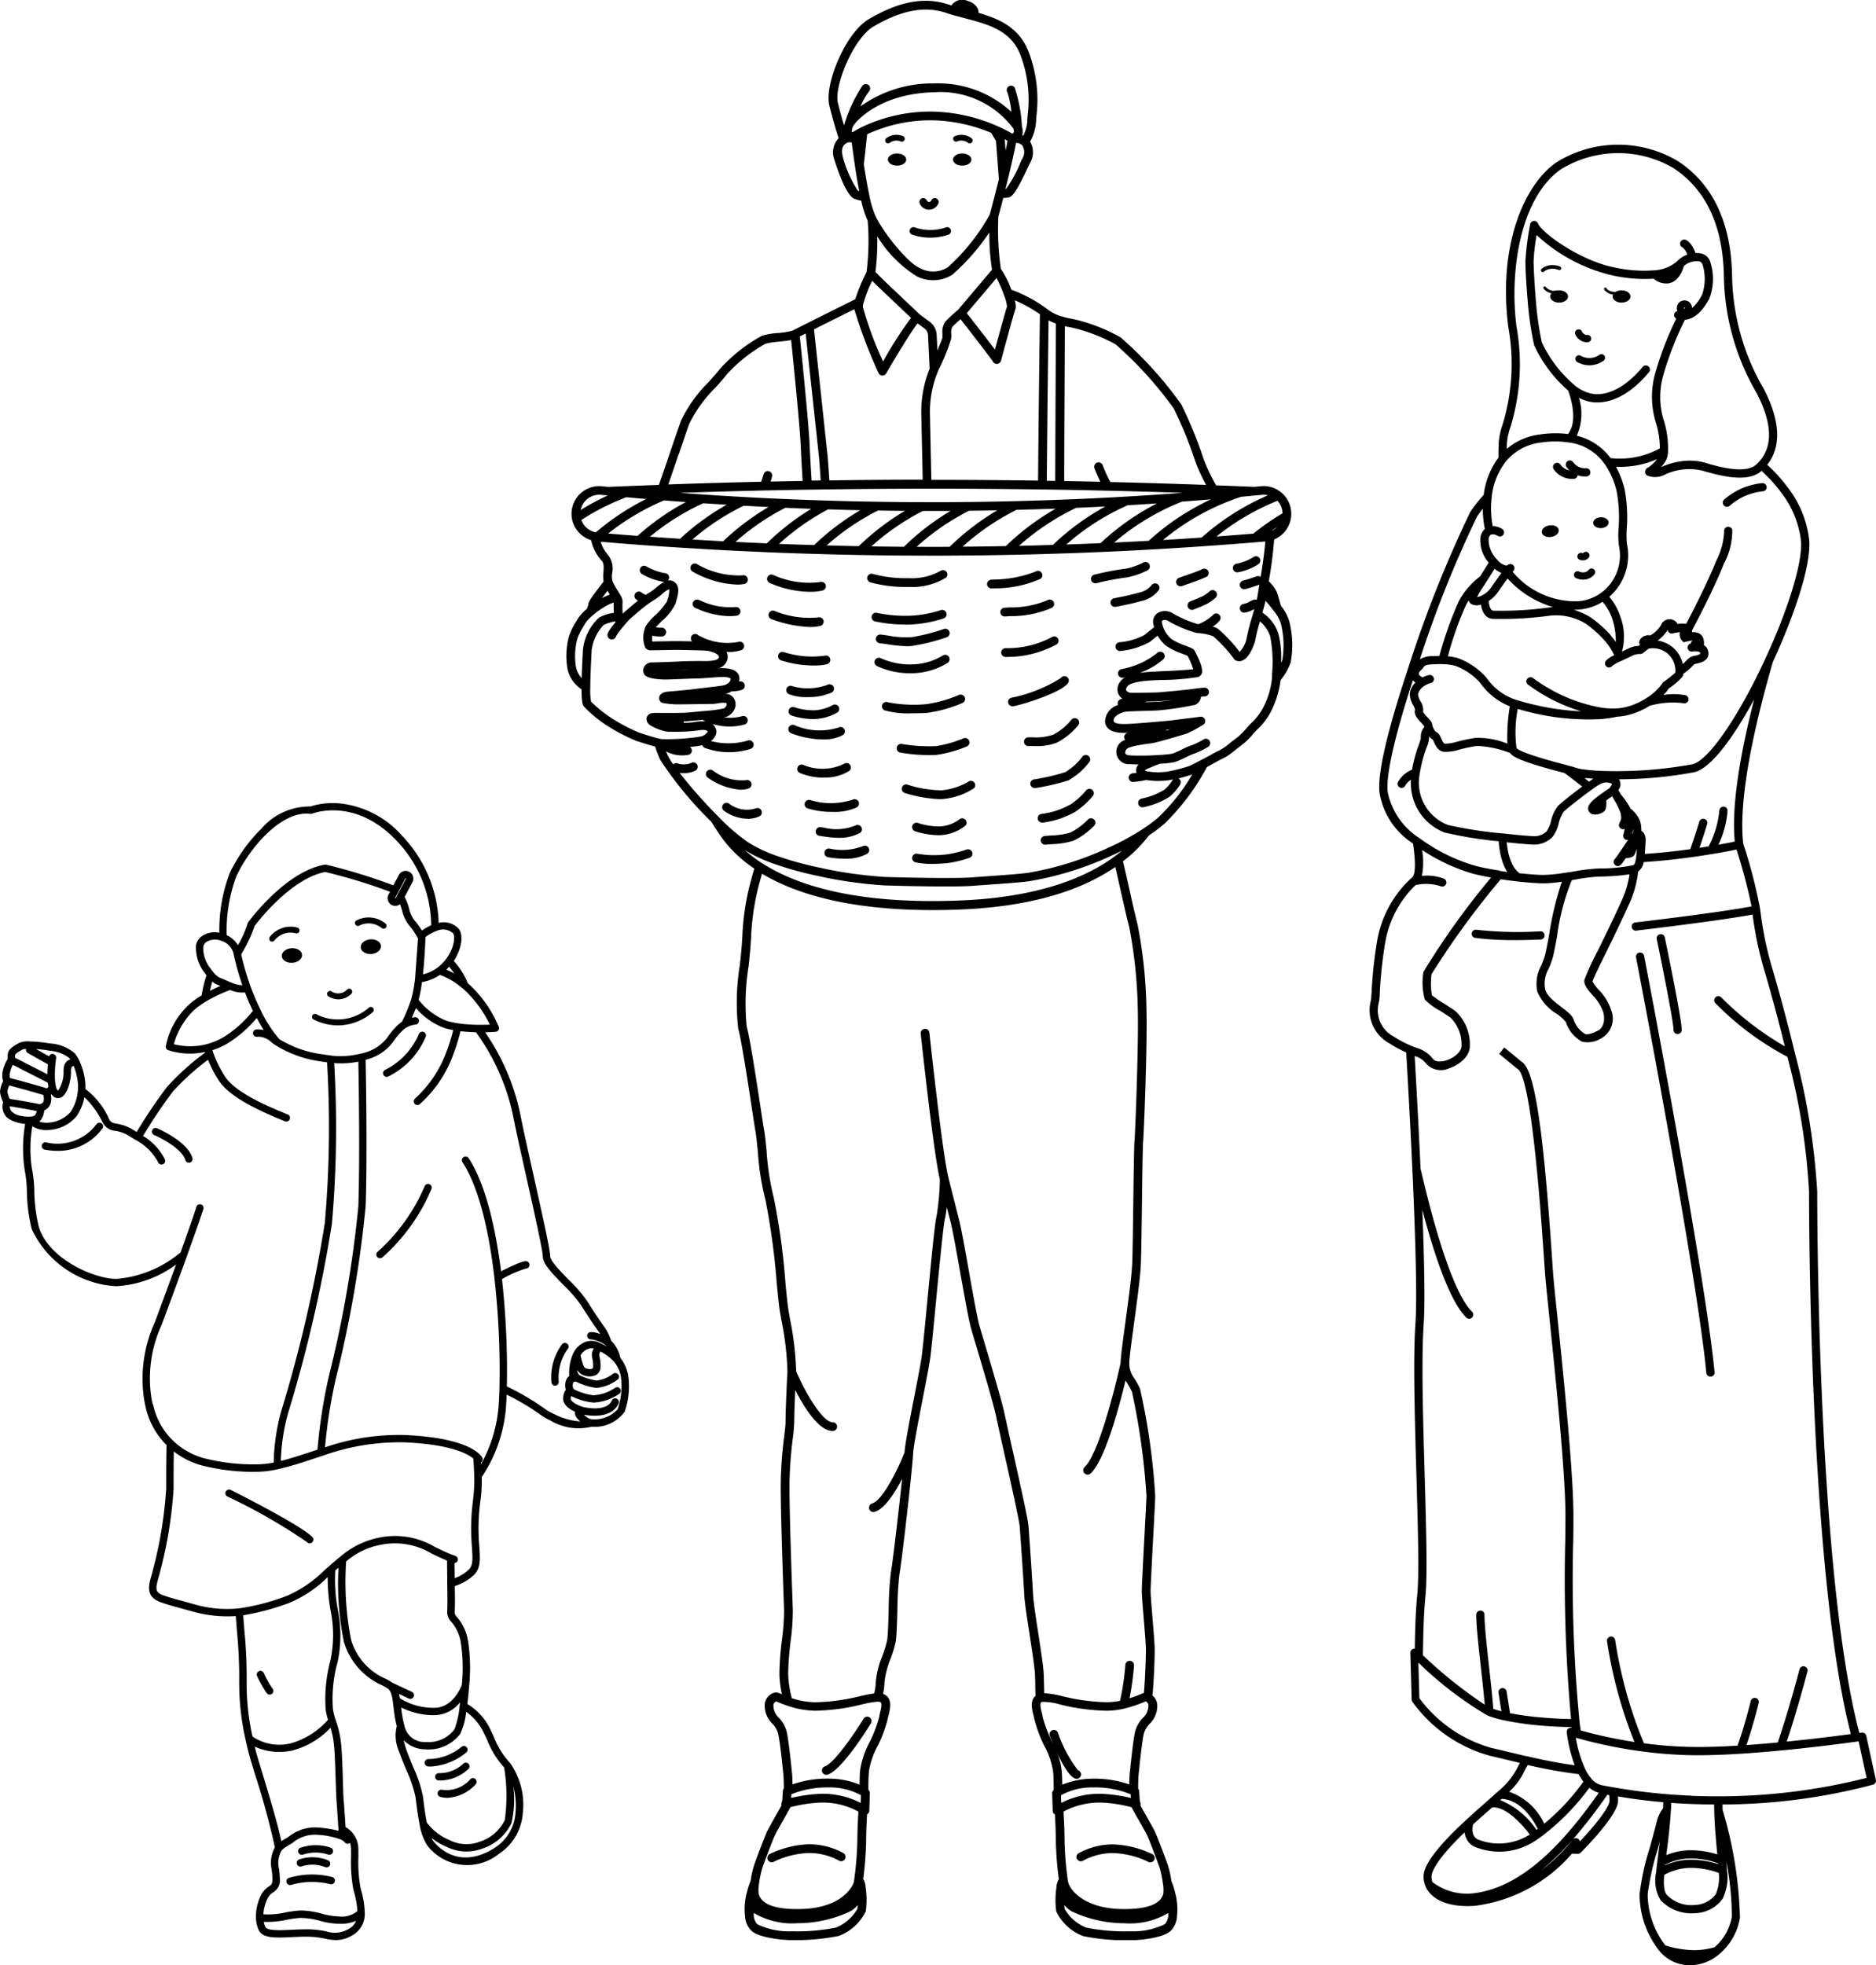
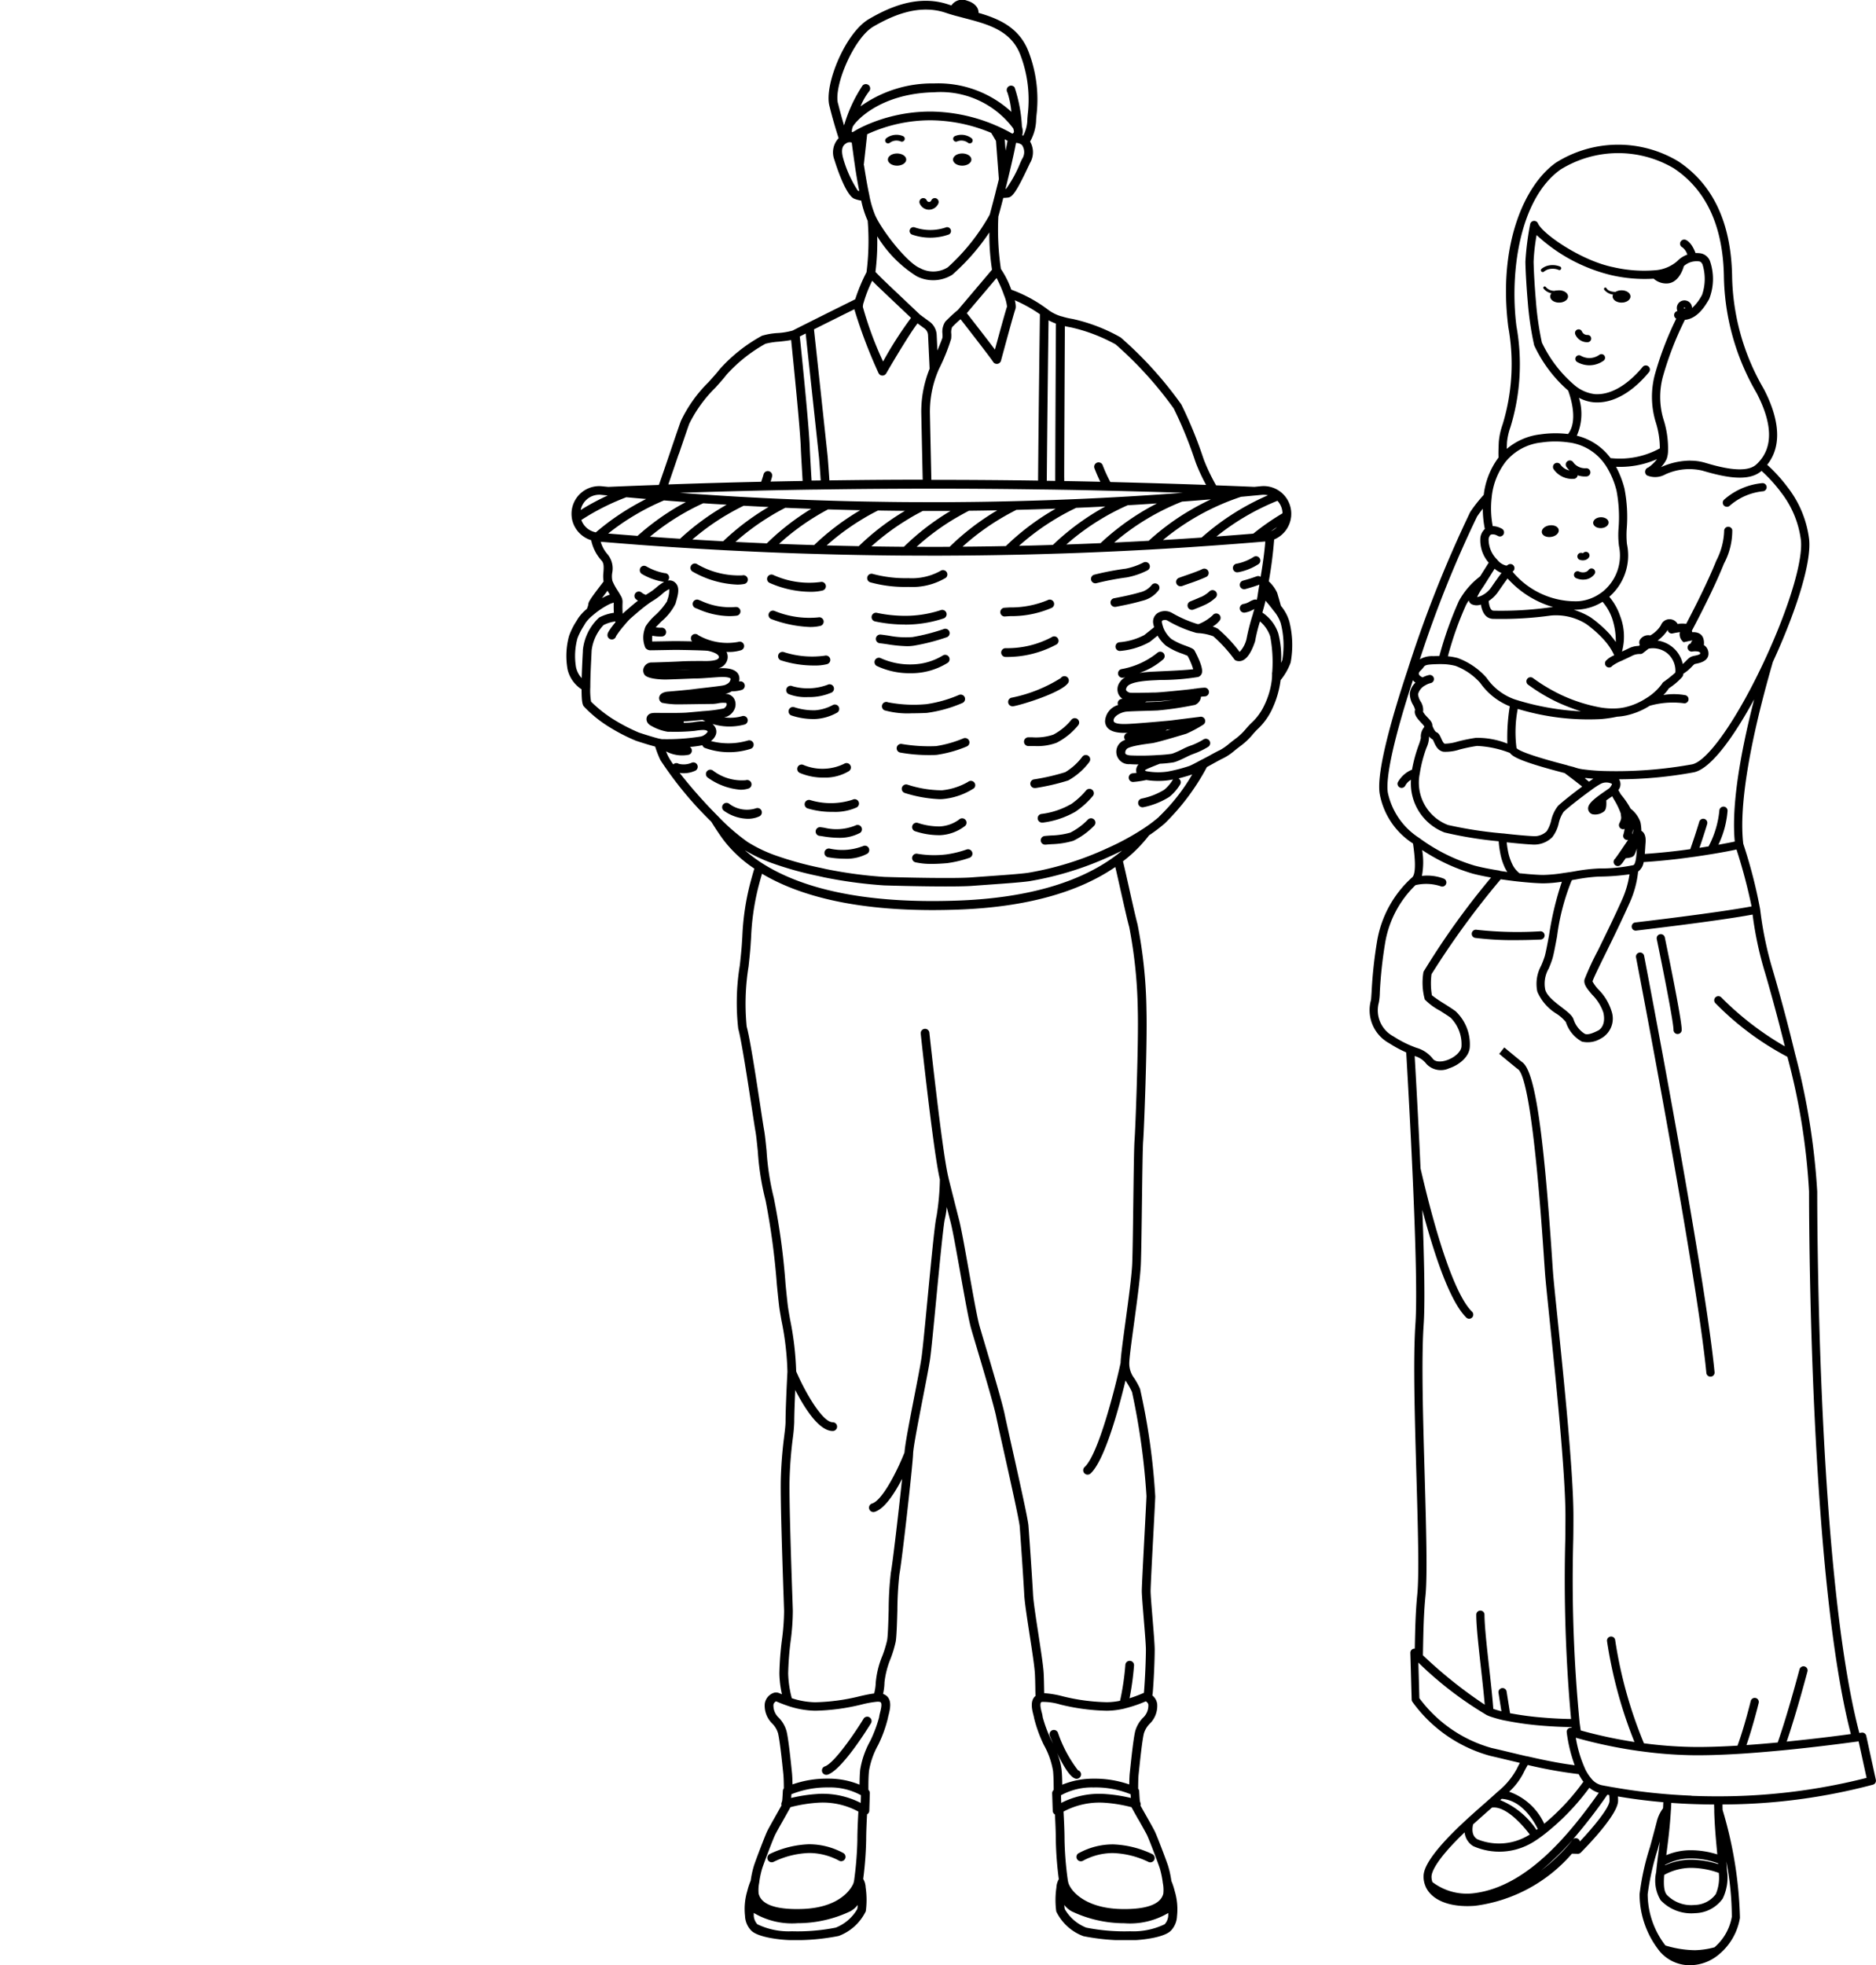
<svg xmlns="http://www.w3.org/2000/svg" width="129.909" height="136.058" viewBox="0 0 129.909 136.058">
  <defs>
    <clipPath id="clip-path">
      <rect id="長方形_273" data-name="長方形 273" width="50.289" height="134.316" fill="none" />
    </clipPath>
    <clipPath id="clip-path-2">
      <rect id="長方形_279" data-name="長方形 279" width="35.07" height="126.041" fill="none" />
    </clipPath>
    <clipPath id="clip-path-3">
-       <rect id="長方形_280" data-name="長方形 280" width="43.565" height="78.713" fill="none" />
-     </clipPath>
+       </clipPath>
  </defs>
  <g id="グループ_890" data-name="グループ 890" transform="translate(-800.115 -1973.904)">
    <g id="グループ_923" data-name="グループ 923" transform="translate(839.325 1973.904)">
      <g id="グループ_922" data-name="グループ 922" clip-path="url(#clip-path)">
        <path id="パス_1447" data-name="パス 1447" d="M91.472,202.239a4.542,4.542,0,0,1-1.8.577,7.838,7.838,0,0,1-2.383-.392A.3.3,0,0,0,87.1,203a9.177,9.177,0,0,0,2.4.428c.072,0,.143,0,.212-.006a4.726,4.726,0,0,0,2.187-.754.3.3,0,0,0,0-.413.311.311,0,0,0-.427-.016" transform="translate(-63.657 -148.101)" />
        <path id="パス_1448" data-name="パス 1448" d="M89.771,212.752a5.332,5.332,0,0,0,1.727.272,3.027,3.027,0,0,0,1.744-.65.3.3,0,0,0-.428-.429,2.474,2.474,0,0,1-1.315.473,4.679,4.679,0,0,1-1.536-.241.3.3,0,1,0-.191.575" transform="translate(-65.612 -155.203)" />
        <path id="パス_1449" data-name="パス 1449" d="M82.5,170.8a4.749,4.749,0,0,0,2.407-.718.3.3,0,0,0-.349-.5,4.224,4.224,0,0,1-2.081.608,4.9,4.9,0,0,1-2.193-.425.3.3,0,0,0-.282.536,5.285,5.285,0,0,0,2.292.5c.067,0,.136,0,.206,0" transform="translate(-58.492 -124.193)" />
        <path id="パス_1450" data-name="パス 1450" d="M81.377,158.915c.117,0,.236,0,.357-.007a8.386,8.386,0,0,0,2.336-.425.3.3,0,0,0-.209-.569,7.906,7.906,0,0,1-2.151.388,9.384,9.384,0,0,1-2.264-.2.3.3,0,0,0-.14.59,9.867,9.867,0,0,0,2.07.218" transform="translate(-57.928 -115.672)" />
        <path id="パス_1451" data-name="パス 1451" d="M88.334,192.238a8.514,8.514,0,0,0,2.083-.582.3.3,0,0,0-.233-.56,8.085,8.085,0,0,1-1.89.536,11.218,11.218,0,0,1-2.353-.144.3.3,0,0,0-.147.588,11.209,11.209,0,0,0,2.059.175c.173,0,.337,0,.482-.014" transform="translate(-62.682 -139.977)" />
        <path id="パス_1452" data-name="パス 1452" d="M93.336,219.882a7.25,7.25,0,0,1-1.4.34,6.984,6.984,0,0,1-2-.044.3.3,0,0,0-.136.591,5.069,5.069,0,0,0,1.125.11c.351,0,.709-.023,1.059-.052a7.716,7.716,0,0,0,1.554-.372.3.3,0,0,0-.2-.572" transform="translate(-65.612 -161.069)" />
        <path id="パス_1453" data-name="パス 1453" d="M84.869,181.092a9.354,9.354,0,0,0,2.448-.684.3.3,0,0,0-.238-.558,8.934,8.934,0,0,1-2.243.637,9.369,9.369,0,0,1-2.666-.127.3.3,0,0,0-.245.555,5.96,5.96,0,0,0,1.882.206c.521,0,.962-.022,1.062-.028" transform="translate(-59.884 -131.738)" />
        <path id="パス_1454" data-name="パス 1454" d="M63.4,198.113a.3.3,0,0,0-.33-.509,3.42,3.42,0,0,1-2.81.085.3.3,0,1,0-.271.543,4.136,4.136,0,0,0,1.678.328,3.2,3.2,0,0,0,1.733-.447" transform="translate(-43.825 -144.726)" />
        <path id="パス_1455" data-name="パス 1455" d="M65.339,207.462a.3.3,0,0,0-.3-.526,4.9,4.9,0,0,1-2.9.03.3.3,0,0,0-.217.566,5.667,5.667,0,0,0,1.754.242,3.62,3.62,0,0,0,1.666-.312" transform="translate(-45.218 -151.568)" />
        <path id="パス_1456" data-name="パス 1456" d="M69.506,218.957a3.975,3.975,0,0,1-2.275.159.3.3,0,1,0-.108.6,6.571,6.571,0,0,0,1.119.1,3.042,3.042,0,0,0,1.6-.348.3.3,0,0,0-.338-.5" transform="translate(-48.991 -160.367)" />
        <path id="パス_1457" data-name="パス 1457" d="M67.636,214.134a.3.3,0,0,0-.295-.53,3.478,3.478,0,0,1-2.152.157c-.105-.016-.2-.03-.269-.038a.3.3,0,0,0-.066.6c.066.007.148.02.243.035a7,7,0,0,0,1.09.1,2.973,2.973,0,0,0,1.449-.329" transform="translate(-47.313 -156.455)" />
        <path id="パス_1458" data-name="パス 1458" d="M83.361,148.145a.3.3,0,0,0-.357-.49,4.077,4.077,0,0,1-2.218.5,8.72,8.72,0,0,1-2.454-.29.3.3,0,0,0-.191.576,9.1,9.1,0,0,0,2.644.32,4.54,4.54,0,0,0,2.575-.62" transform="translate(-57.093 -108.128)" />
        <path id="パス_1459" data-name="パス 1459" d="M139.8,146.08a.3.3,0,1,0-.271-.543,4.73,4.73,0,0,1-1.221.427,19.227,19.227,0,0,0-2.186.417.3.3,0,0,0,.149.588,18.839,18.839,0,0,1,2.1-.4,5.253,5.253,0,0,0,1.432-.488" transform="translate(-99.553 -106.595)" />
        <path id="パス_1460" data-name="パス 1460" d="M122.508,206.562a6.023,6.023,0,0,0,2.132-.69l.1-.053a5.869,5.869,0,0,0,1.217-1.091.3.3,0,0,0-.456-.4,5.278,5.278,0,0,1-1.032.948l-.11.057a5.4,5.4,0,0,1-1.936.628.3.3,0,0,0,.041.6l.041,0" transform="translate(-89.496 -149.612)" />
        <path id="パス_1461" data-name="パス 1461" d="M126.183,211.945a4.614,4.614,0,0,1-1.215.9,5.409,5.409,0,0,1-1.343.2c-.158.011-.3.021-.421.034a.3.3,0,0,0,.033.6l.034,0c.113-.013.248-.022.4-.032a5.853,5.853,0,0,0,1.508-.238,5.151,5.151,0,0,0,1.437-1.039.3.3,0,0,0-.429-.429" transform="translate(-90.059 -155.202)" />
        <path id="パス_1462" data-name="パス 1462" d="M124.322,195.948a.3.3,0,1,0-.476-.376,4.1,4.1,0,0,1-1.189,1.077,14.868,14.868,0,0,1-2.139.494.3.3,0,0,0,.049.6.265.265,0,0,0,.05,0,15.332,15.332,0,0,0,2.248-.522,4.659,4.659,0,0,0,1.457-1.271" transform="translate(-88.104 -143.188)" />
        <path id="パス_1463" data-name="パス 1463" d="M50.074,43.026a3.054,3.054,0,0,0-.584-1.082c-.1-.361-.19-.668-.238-.833l-.018-.062a2.443,2.443,0,0,0-.584-.8,29.083,29.083,0,0,0,.373-2.9,1.928,1.928,0,0,0,1.172-1.557.3.3,0,0,0,.008-.068s0-.007,0-.011c0-.046.005-.093.005-.139a1.925,1.925,0,0,0-.694-1.482l-.028-.021a1.909,1.909,0,0,0-1.385-.409c-.15.016-.3.03-.452.044q-1.323-.056-2.647-.105a13.454,13.454,0,0,1-.83-1.727l-.067-.189a28.917,28.917,0,0,0-1.511-3.683,26.57,26.57,0,0,0-4.2-4.64,11.865,11.865,0,0,0-3.344-1.284,5.166,5.166,0,0,1-.732-.172l-.014,0a2.86,2.86,0,0,1-.993-.506l0,0a9.783,9.783,0,0,0-2.49-1.345,6.338,6.338,0,0,0-.722-1.437,18.651,18.651,0,0,1-.176-3.629c.068-.242.194-.709.343-1.288.11,0,.219-.01.314-.02.3-.026.572-.344,1.421-2.154.049-.1.087-.185.11-.232A1.471,1.471,0,0,0,32.121,9.8a3.232,3.232,0,0,0,.416-1.415c0-.1.014-.246.029-.416a9.241,9.241,0,0,0-.526-4.326C31.411,1.928,30,1.308,28.549.889c.028-.351-.286-.7-.776-.836a.9.9,0,0,0-1.1.324c-.066-.021-.131-.042-.2-.064-2.138-.723-4.164.222-5.5,1-1.633.94-3.112,4.527-2.751,6,.239.982.515,1.864.642,2.253a1.427,1.427,0,0,0-.293,1.5c.006.024.737,2.457,1.39,2.7a2.361,2.361,0,0,0,.468.124,6.751,6.751,0,0,0,.414,1.321l.019.039.013.026a17.355,17.355,0,0,1-.08,3.569,12.065,12.065,0,0,0-.782,1.874c-.69.342-2.275,1.129-3.326,1.658l-.012.006c-.485.243-.855.43-.976.493l-.016.008a4.766,4.766,0,0,1-1.037.173,4.676,4.676,0,0,0-1.092.188,10.974,10.974,0,0,0-2.931,2.322c-.194.253-.468.557-.757.879a9.464,9.464,0,0,0-1.927,2.7c-.161.446-.434,1.249-.723,2.1-.279.822-.566,1.668-.8,2.327-1.084.036-2.23.08-3.5.135-.152-.013-.3-.028-.455-.044-.063-.006-.126-.009-.19-.009A1.92,1.92,0,0,0,.367,35.567a1.828,1.828,0,0,0,.031.347s0,.009,0,.013A1.93,1.93,0,0,0,1.727,37.4a3.051,3.051,0,0,0,.7,1.389c.184.184.179.437.149.832a2.314,2.314,0,0,0,.011.637l-.085.112c-.831,1.084-.977,1.31-.977,1.5a1.216,1.216,0,0,1-.1.286,3.193,3.193,0,0,0-.611.666L.7,43.011a4.766,4.766,0,0,0-.508,1.027,5.261,5.261,0,0,0-.1,2.3,2.246,2.246,0,0,0,.97,1.384c0,.878.072,1.06.145,1.172a8.634,8.634,0,0,0,1.822,1.468,12.368,12.368,0,0,0,1.806.924c.266.087.88.286,1.324.4a6.877,6.877,0,0,0,.366.942,25.311,25.311,0,0,0,3.521,4.262c.257.419.519.815.781,1.178a8.705,8.705,0,0,0,2.2,2.066c-.186.605-.342,1.223-.374,1.363a17.6,17.6,0,0,0-.458,3.348l-.035.541c-.025.383-.079.892-.136,1.43a15.915,15.915,0,0,0-.113,4.4c.228.816.656,3.629.94,5.49.117.768.209,1.374.257,1.641.053.294.1.793.161,1.371a18.306,18.306,0,0,0,.536,3.393,50,50,0,0,1,.783,5.84c.079.782.141,1.4.179,1.652.03.205.08.488.137.817a19.959,19.959,0,0,1,.414,3.541v.011c-.065,1.21-.131,2.785-.131,3.46,0,.232-.043.595-.1,1.054a28.933,28.933,0,0,0-.23,3.008c-.026,1.581.115,5.692.19,7.9.018.514.031.911.038,1.126a15.81,15.81,0,0,1-.147,1.994,21.734,21.734,0,0,0-.177,2.323,7.053,7.053,0,0,0,.178,1.463l-.139-.059-.07-.029a.549.549,0,0,0-.421.01.938.938,0,0,0-.563.748,1.733,1.733,0,0,0,.525,1.359,1.6,1.6,0,0,1,.4.678c.129.546.283,2.049.341,2.615l.022.209c.018.165.034.577.034.984A.3.3,0,0,0,15,124c-.026.489-.04.639-.049.679a1.168,1.168,0,0,1-.037.117.3.3,0,0,0-.005.195c-.1.18-.243.435-.376.67-.269.476-.547.969-.627,1.142-.151.319-.755,1.9-.906,2.357a6.768,6.768,0,0,0-.227,1.043,4.608,4.608,0,0,0-.234.711,4.347,4.347,0,0,0-.157,1.728,1.546,1.546,0,0,0,.414,1c.475.505,2.147.676,2.836.676a15.151,15.151,0,0,0,3.234-.287,3.405,3.405,0,0,0,1.878-1.711,5.9,5.9,0,0,0-.012-1.658,1.222,1.222,0,0,0-.167-.577,24.6,24.6,0,0,0,.205-2.713c0-.506.031-1.2.062-1.762a.3.3,0,0,0,.155-.255l.037-1.206a.311.311,0,0,0-.1-.238l0-.215c0-.381.01-.776.043-1.1a5.565,5.565,0,0,1,.64-1.8,9.11,9.11,0,0,0,.668-1.846,2.028,2.028,0,0,1,.049-.216c.1-.408.3-1.167-.327-1.438-.018-.008-.037-.015-.059-.022a3.791,3.791,0,0,0,.1-.8,6.071,6.071,0,0,1,.427-1.65,8.123,8.123,0,0,0,.349-1.159c.065-.373.09-1.253.117-2.184a23.505,23.505,0,0,1,.141-2.494c.16-.8.911-7.4.949-8.338,0,0,0-.009,0-.014.021-.495.372-2.294.681-3.882.21-1.076.408-2.093.487-2.617.085-.567.255-2.335.434-4.205.221-2.3.5-5.172.6-5.553a5.432,5.432,0,0,0,.126-.816c.113.446.207.812.265,1.038.148.568.414,2.062.671,3.506.287,1.616.585,3.287.754,3.879.079.276.214.729.375,1.269.479,1.61,1.2,4.043,1.36,4.822.07.351.27,1.243.5,2.275.436,1.949,1.094,4.893,1.128,5.331.051.651.26,3.658.315,4.733.028.544.2,1.627.373,2.773.167,1.081.34,2.2.366,2.711.016.31.022.644.028.978,0,.179.007.359.012.535-.4.329-.236.962-.145,1.321a1.9,1.9,0,0,1,.049.22,9.311,9.311,0,0,0,.675,1.855,5.547,5.547,0,0,1,.636,1.8c.033.328.039.723.044,1.1,0,.071,0,.142,0,.213a.306.306,0,0,0-.106.241l.04,1.206a.3.3,0,0,0,.153.253c.028.513.061,1.221.061,1.764a24.105,24.105,0,0,0,.208,2.717,1.22,1.22,0,0,0-.166.573,5.9,5.9,0,0,0-.011,1.659,3.4,3.4,0,0,0,1.878,1.71,15.149,15.149,0,0,0,3.233.287c.69,0,2.361-.17,2.836-.676a1.545,1.545,0,0,0,.414-.992,4.37,4.37,0,0,0-.157-1.733,4.81,4.81,0,0,0-.233-.709,6.792,6.792,0,0,0-.227-1.043c-.151-.457-.755-2.039-.905-2.356-.082-.176-.36-.669-.629-1.145-.133-.236-.277-.491-.376-.67a.3.3,0,0,0-.005-.195,1.183,1.183,0,0,1-.037-.116c-.012-.057-.028-.286-.049-.681a.3.3,0,0,0-.072-.182c0-.427.014-.828.031-.982.007-.065.018-.173.033-.311.068-.649.21-2,.329-2.516a1.609,1.609,0,0,1,.4-.677,1.732,1.732,0,0,0,.527-1.357.905.905,0,0,0-.337-.611c.015-.085.026-.167.032-.245.078-.95.13-2.285.13-2.934,0-.347-.077-1.287-.152-2.195-.065-.786-.132-1.6-.132-1.846,0-.311.1-2.236.191-3.934.064-1.212.119-2.259.132-2.617a45.933,45.933,0,0,0-1.055-7.463,5.356,5.356,0,0,0-.391-.714,1.687,1.687,0,0,1-.354-1.022v-.011c0-.37.16-1.535.328-2.768.206-1.512.44-3.226.476-4.128.03-.768.053-2.517.075-4.209.025-1.906.05-3.878.085-4.3.062-.777.292-6.784.226-9.1a32.822,32.822,0,0,0-.617-5.9c-.147-.55-.379-1.584-.6-2.583-.154-.686-.3-1.34-.408-1.78a9.8,9.8,0,0,0,1.808-1.8,11.051,11.051,0,0,0,1.088-.825,15.964,15.964,0,0,0,2.916-3.9l.342-.189c.336-.186.653-.361.79-.42a3.886,3.886,0,0,0,.791-.537c.139-.111.289-.23.456-.352a4.7,4.7,0,0,0,.789-.757,4.978,4.978,0,0,1,.4-.424,4.511,4.511,0,0,0,.941-1.316l.011-.026a6.632,6.632,0,0,0,.583-2,4.146,4.146,0,0,0,.695-1.214,6.637,6.637,0,0,0-.09-2.839M48.81,36.773l.089-.062q.154-.108.318-.216a1.315,1.315,0,0,1-.407.278m.791-1.235-.043.025c-.356.214-.694.433-1.006.65s-.643.466-.976.733c-.884.072-1.728.137-2.552.2A16.631,16.631,0,0,1,49.25,34.67a1.321,1.321,0,0,1,.351.868m-2.849-1.146c.309-.028.616-.056.921-.087h.013c.158-.014.319-.03.475-.045a1.316,1.316,0,0,1,.432.029A17.239,17.239,0,0,0,44,37.216c-.83.058-1.713.115-2.677.172a16.612,16.612,0,0,1,5.428-3m-3.65,1a16.983,16.983,0,0,0-2.765,2.052c-.831.046-1.62.086-2.391.122a16.534,16.534,0,0,1,4.7-2.835c.654-.048,1.316-.1,2-.156a16.976,16.976,0,0,0-1.538.816m-32.05.293c.4-.239.8-.458,1.235-.667.6.033,1.165.063,1.72.089l-.1.057a17.048,17.048,0,0,0-3.044,2.314q-1.073-.058-2.132-.122a16.581,16.581,0,0,1,2.318-1.672M7.882,37.3q-1.05-.068-2.086-.142a16.421,16.421,0,0,1,3.691-2.317q.805.056,1.625.1-.187.105-.371.215A17.288,17.288,0,0,0,7.882,37.3m6.339-1.618c.3-.181.622-.358.95-.527.61.027,1.211.051,1.8.071a17.139,17.139,0,0,0-3.082,2.392q-1.1-.047-2.171-.1a16.5,16.5,0,0,1,2.506-1.836m3.166,0c.227-.135.47-.272.742-.417.731.024,1.476.043,2.227.058l-.11.066a17.263,17.263,0,0,0-3.081,2.347c-.755-.021-1.557-.048-2.432-.082a16.529,16.529,0,0,1,2.655-1.972m3.169.227c.327-.2.663-.381,1.028-.565.641.011,1.259.02,1.864.024l-.034.021a17.086,17.086,0,0,0-3.16,2.423c-.789-.015-1.524-.031-2.224-.051a16.589,16.589,0,0,1,2.525-1.852m3.17,0c.3-.183.617-.358.967-.536.64,0,1.28,0,1.916,0l-.029.017a17.179,17.179,0,0,0-3.2,2.465q-1.135-.009-2.253-.027a16.465,16.465,0,0,1,2.6-1.918m3.164,0c.343-.2.677-.389.993-.549.621-.006,1.27-.016,1.963-.03l-.1.058a17.221,17.221,0,0,0-3.2,2.467c-.76.007-1.527.005-2.286,0a16.544,16.544,0,0,1,2.631-1.948m3.169,0c.378-.225.751-.429,1.11-.609.931-.024,1.841-.051,2.72-.083q-.147.084-.292.171a17.113,17.113,0,0,0-3.159,2.42c-.981.02-1.987.034-3,.041a16.584,16.584,0,0,1,2.622-1.94m3.849,0a15.817,15.817,0,0,1,1.4-.749c.7-.03,1.372-.061,2.02-.095q-.285.156-.564.323a17.164,17.164,0,0,0-3.07,2.339c-.859.028-1.623.048-2.346.064a16.461,16.461,0,0,1,2.561-1.882m3.166,0a16.4,16.4,0,0,1,1.8-.929c.7-.041,1.378-.084,2.028-.128q-.493.253-.967.536a17.166,17.166,0,0,0-2.942,2.217c-.851.037-1.634.068-2.369.093a16.438,16.438,0,0,1,2.452-1.788m-2.6-2.838c0-1.2.034-8.123.046-10.491q.211.05.429.086a11.726,11.726,0,0,1,3.087,1.177,26.141,26.141,0,0,1,4.023,4.436,28.436,28.436,0,0,1,1.473,3.6l.068.192a12.938,12.938,0,0,0,.7,1.5c-2.146-.077-4.373-.143-6.629-.2a9.556,9.556,0,0,1-.531-1.162.3.3,0,1,0-.569.21c.009.025.173.467.406.935q-1.25-.029-2.5-.05c0-.1,0-.179,0-.231M33.4,22.177a3.984,3.984,0,0,0,.51.225c-.011,2.177-.047,9.442-.047,10.672,0,.05,0,.124,0,.221l-.586-.009c.045-5.213.1-9.6.123-11.109M32.97,33.888h.1c.366.005.73.01,1.1.017,1.1.016,2.212.04,3.316.067h.01c1.763.041,3.507.089,5.211.145l-.156.011c-1.178.09-2.407.172-3.756.251h-.014c-1.116.066-2.276.124-3.546.178h-.014c-1.3.056-2.688.1-4.127.138-1.206.03-2.277.049-3.274.059H27.8c-1.051.011-2.108.02-3.184.011-1,0-2.019-.01-3.1-.029-1.162-.016-2.319-.043-3.441-.08h-.012c-.936-.028-1.925-.064-2.939-.109H15.11c-.915-.038-1.851-.084-2.861-.141h-.012c-.936-.053-1.864-.109-2.778-.173H9.445c-.525-.036-1.054-.073-1.583-.113,1.865-.063,3.791-.116,5.851-.163h.013q1.487-.032,2.968-.056h0l.427-.006c.27,0,.54-.008.811-.01,2.249-.033,4.555-.051,7.05-.053h.661c2.425,0,4.888.019,7.323.056Zm-1.906-13.1a10.029,10.029,0,0,1,1.739.968c-.013.892-.079,5.691-.129,11.518-2.338-.034-4.7-.052-7.027-.052h-.364l-.022-1.015c-.031-1.421-.057-2.642-.076-3.547a7.273,7.273,0,0,1,.555-2.947l.005-.013.051-.123a13.282,13.282,0,0,0,.86-2.127,2.344,2.344,0,0,0,.009-.334.918.918,0,0,1,.056-.465,7.923,7.923,0,0,1,.586-.55c.713.913,2.081,2.676,2.252,2.947a.3.3,0,0,0,.549-.083c.238-.883.879-3.241.987-3.539.025-.068.075-.2-.032-.637m-9.525-4.429a8.482,8.482,0,0,0,2.733,2.768,2.508,2.508,0,0,0,2.462-.106A14.878,14.878,0,0,0,29.3,16.09a16.075,16.075,0,0,0,.185,2.581l-2.354,2.78a11.366,11.366,0,0,0-.875.809,1.257,1.257,0,0,0-.2.872,2.136,2.136,0,0,1,0,.234c-.016.071-.132.371-.353.9l-.05-1.08a1.216,1.216,0,0,0-.5-.922l-.649-.475c-.864-.817-2.531-2.394-2.663-2.527-.112-.112-.307-.311-.428-.433a16.8,16.8,0,0,0,.124-2.463m8.76,4.025a.277.277,0,0,0,.016.036,2.931,2.931,0,0,1,.211.8c-.1.283-.579,2.027-.837,2.977-.566-.753-1.565-2.035-1.948-2.524L29.8,19.248a9.1,9.1,0,0,1,.5,1.14m1.265-9.376c-.025.051-.065.136-.116.245a8.526,8.526,0,0,1-.983,1.812l-.046,0c.048-.19.1-.386.145-.584.192-.783.439-1.83.581-2.591a.664.664,0,0,1,.4.134l.014.014a.154.154,0,0,1,.02.028.863.863,0,0,1-.013.939m-1.2-1.368c.076.041.141.077.194.108-.036.2-.082.422-.136.677ZM18.817,7.159c-.3-1.209,1.1-4.542,2.465-5.326,1.235-.714,3.1-1.588,5-.947.2.068.4.129.616.19.193.052.39.1.588.155.176.046.353.092.531.14,1.487.4,2.87.891,3.452,2.483a8.691,8.691,0,0,1,.492,4.062c-.018.192-.032.344-.032.471a2.532,2.532,0,0,1-.281,1.005l-.068-.026a1.09,1.09,0,0,0-.024-.606,10.089,10.089,0,0,0-.506-2.706.3.3,0,0,0-.413-.073.308.308,0,0,0-.085.42,5.966,5.966,0,0,1,.275,1.345,7.484,7.484,0,0,0-5.346-1.971,8.545,8.545,0,0,0-5.1,1.588,4.427,4.427,0,0,1,.592-1.038.3.3,0,1,0-.454-.4A10.013,10.013,0,0,0,19.278,8.56v0l0,.005-.006.015-.006.016h0v0c-.01.029-.019.058-.027.086-.126-.421-.278-.958-.418-1.53M20.194,13.2a8.031,8.031,0,0,1-1.032-2.3c-.124-.506-.058-.805.214-.97l.01-.006a.428.428,0,0,1,.386-.051c.02.163.046.361.078.587.04.3.088.651.144,1.023,0,0,0,.009,0,.014.1.67.2,1.241.3,1.732-.034-.01-.068-.021-.1-.034m.286-4.4a6.445,6.445,0,0,0-.6.329.515.515,0,0,1-.1.028.861.861,0,0,1,.055-.354v0l0-.006c.12-.3,1.8-2.324,5.656-2.405a6.28,6.28,0,0,1,5.469,2.51l0,.008c.061.222.072.269-.067.35a11.036,11.036,0,0,0-1.138-.568,11.666,11.666,0,0,0-4.505-.963,11.041,11.041,0,0,0-4.77,1.07Zm.122,2.647.237-2.147a10.452,10.452,0,0,1,4.418-.967A11.012,11.012,0,0,1,29.43,9.2l.329.555.2,2.651c-.077.313-.154.619-.226.9l0,.012c-.179.7-.331,1.265-.4,1.519l0,.012a14.291,14.291,0,0,1-2.91,3.658,1.9,1.9,0,0,1-1.924.055c-.777-.3-2.383-2.244-3.028-3.494a.231.231,0,0,0-.013-.029l-.053-.106a7.067,7.067,0,0,1-.412-1.386l0-.016-.022-.1c-.116-.544-.232-1.2-.355-2m-.029,9.55a8.913,8.913,0,0,1,.6-1.542l.238.241c.143.143,1.831,1.74,2.452,2.328a26.357,26.357,0,0,0-1.936,3.02,24.468,24.468,0,0,1-1.4-3.779,1.274,1.274,0,0,1,.04-.268m-.629.435a34.467,34.467,0,0,0,1.669,4.4.3.3,0,0,0,.54.03c.827-1.427,1.789-2.983,2.168-3.457l.476.348a.61.61,0,0,1,.251.462l.109,2.329a7.879,7.879,0,0,0-.577,3.135c.019.906.045,2.127.076,3.548l.022,1c-2.275,0-4.395.02-6.461.049-.057-.863-.1-1.4-.118-1.626-.133-1.262-.771-7.178-.951-8.831.887-.446,2.063-1.031,2.8-1.395m-3.375,1.685c.207,1.906.8,7.393.926,8.6.021.219.059.735.115,1.571l-.493.007-.139,0c-.07-1.181-.117-2.011-.124-2.267-.046-1.44-.575-6.592-.692-7.709l.407-.206M7.8,31.432c.288-.848.56-1.649.719-2.09a9.247,9.247,0,0,1,1.808-2.5c.3-.331.578-.643.786-.915A10.53,10.53,0,0,1,13.794,23.8a4.971,4.971,0,0,1,.922-.145c.356-.038.638-.07.858-.114.141,1.369.629,6.164.672,7.5.008.26.055,1.085.124,2.258q-1.108.019-2.217.041c.064-.192.1-.336.1-.346a.3.3,0,0,0-.587-.155s-.066.248-.166.514c-2.272.052-4.383.113-6.43.186.217-.624.473-1.377.722-2.109M6.539,34.745l.03-.015.2-.086c.5.041,1.01.079,1.517.116q-.365.194-.716.4A17.232,17.232,0,0,0,4.939,37.1q-1.024-.079-2.035-.162a16.409,16.409,0,0,1,1.813-1.253,16.167,16.167,0,0,1,1.821-.94m-4.256-.493c.044,0,.087,0,.131.006.156.016.311.032.463.044a17.044,17.044,0,0,0-1.64.862L1,35.31a1.313,1.313,0,0,1,1.284-1.058m-.247,2.6A1.32,1.32,0,0,1,1.046,36c.164-.106.332-.211.5-.313a16.458,16.458,0,0,1,2.614-1.262q.683.063,1.376.121c-.385.192-.763.4-1.131.62a16.977,16.977,0,0,0-2.358,1.694l-.013,0M2.86,40.9c.053.092.109.182.162.268a2.664,2.664,0,0,0-.262.1c-.09.04-.187.09-.289.147.123-.167.262-.35.388-.515M1.154,45c0,.1-.011.253-.021.436-.02.408-.047.966-.063,1.512A1.632,1.632,0,0,1,.679,46.2a4.66,4.66,0,0,1,.1-2.013,4.791,4.791,0,0,1,.443-.867l.107-.183a2.7,2.7,0,0,1,.526-.55l.011-.009a5.485,5.485,0,0,1,1.142-.758,2.354,2.354,0,0,1,.282-.1c0,.156-.008.429.011.706a3.112,3.112,0,0,0-1.02.325A3.554,3.554,0,0,0,1.154,45M6.47,51.144l-.01,0c-.43-.1-1.208-.355-1.436-.43a12.973,12.973,0,0,1-1.692-.873,8.865,8.865,0,0,1-1.612-1.266,4.566,4.566,0,0,1-.053-1.01v-.011c0-.692.045-1.532.072-2.089.009-.185.017-.338.021-.439a3.131,3.131,0,0,1,.818-1.747,2.5,2.5,0,0,1,.82-.256c.005.017.011.034.016.05-.515.631-.54.771-.55.826a.3.3,0,0,0,.589.14A6.3,6.3,0,0,1,4,43.315l.007-.008c.13-.154.245-.289.333-.379.033-.035.06-.063.079-.08l.028-.025c.219-.194.8-.709,1.292-1.057l0,0c.1-.072.2-.137.285-.187a4.682,4.682,0,0,0,.61-.447,1.9,1.9,0,0,1,.5-.346h0a1.849,1.849,0,0,1-.122.723l-.036.126a4.794,4.794,0,0,1-.821.967,3.646,3.646,0,0,0-.657.765,1.237,1.237,0,0,0-.07.2,1.83,1.83,0,0,0,.052,1.279.421.421,0,0,0,.341.174c.142,0,.535-.007.918-.014.359-.006.708-.013.829-.013.373,0,2.062.031,2.255.068s.8.2.744.464c-.022.1-.2.267-1.13.239l-.119,0c-.279,0-.934,0-1.365.025s-1.8.074-2.031.074a.585.585,0,0,0-.534.324.51.51,0,0,0,.048.542c.246.312,1.365.316,1.412.316.177,0,.619-.018,1.087-.036s.949-.039,1.133-.039c.2,0,.552-.026.923-.053.327-.024.665-.049.826-.049.483,0,.567.109.569.122a.435.435,0,0,1-.2.334l-.006,0a.8.8,0,0,1-.34.136c-.264.046-.833.11-1.289.163-.311.036-.586.067-.722.087-.333.046-1.453.146-1.78.172-.346.028-.568.168-.61.386a.358.358,0,0,0,.2.389,5.641,5.641,0,0,0,1.229.106c.164,0,.648-.007,1.131-.014s.954-.013,1.115-.013a2.7,2.7,0,0,0,.375-.04,1.647,1.647,0,0,1,.6-.026.2.2,0,0,1,.007.173.4.4,0,0,1-.195.208,10.748,10.748,0,0,1-1.426.182h0c-.322.032-.631.058-.854.078l-.205.018c-.416.04-1.493.032-2.011.027l-.258,0a1.087,1.087,0,0,0-.233.021l-.026.006a.425.425,0,0,0-.3.25.453.453,0,0,0,.059.42.635.635,0,0,0,.231.193,3.383,3.383,0,0,0,1.144.414h.152A13.723,13.723,0,0,0,8.892,50.6c.337-.052.8-.124.894.034.01.016.009.019.005.03a.814.814,0,0,1-.454.323,14.676,14.676,0,0,1-2.714.185c-.042-.007-.095-.016-.154-.029m2.141-4.779-.7.027-.723.028c.332-.013.641-.026.8-.035.18-.01.4-.016.62-.02M9.635,49.94A3.535,3.535,0,0,0,8.8,50a6,6,0,0,1-.671.044.306.306,0,0,0,.008-.1c.132-.005.247-.012.337-.02l.2-.018c.2-.018.474-.041.762-.069.062.034.128.068.2.1m2.737,8.928a10.7,10.7,0,0,0,1.8.862,23.961,23.961,0,0,0,3.317.929l.382.086a31.036,31.036,0,0,0,4.138.555c1.483.049,4.922.12,6.09.034.34-.026.727-.053,1.127-.082,1.1-.078,2.246-.158,2.837-.241a22.3,22.3,0,0,0,5.709-1.776q.367-.166.715-.34-.219.183-.452.357l-.012.009c-.113.084-.231.169-.354.253-2.485,1.7-5.992,2.657-10.425,2.833-5.672.223-10.1-.538-13.148-2.261-.2-.115-.378-.221-.54-.326l-.013-.008a9.447,9.447,0,0,1-1.172-.884m7.779,73.308a2.975,2.975,0,0,1-1.487,1.28,13.552,13.552,0,0,1-3.035.253,5.01,5.01,0,0,1-2.394-.485.968.968,0,0,1-.249-.586c0-.064,0-.13,0-.2a5.177,5.177,0,0,0,3.038.711,8.5,8.5,0,0,0,3.65-.824,1.689,1.689,0,0,0,.514-.441,1.725,1.725,0,0,1-.036.289m.01-4.807a23.961,23.961,0,0,1-.212,2.716.063.063,0,0,0,0,.007,1.873,1.873,0,0,1-.06.294c-.006.017-.611,1.719-3.642,1.785-2.589.066-2.835-.772-2.922-1.055a2.549,2.549,0,0,1,.041-.782c0-.007,0-.015,0-.023a6.464,6.464,0,0,1,.205-.958c.143-.431.737-1.989.881-2.292.071-.154.355-.657.606-1.1.222-.393.379-.671.466-.839a9.936,9.936,0,0,1,1.932-.312,5.155,5.155,0,0,1,2.774.616c-.033.6-.07,1.379-.07,1.945m.233-2.545a5.811,5.811,0,0,0-2.614-.633c-.119,0-.24,0-.364.012a10.743,10.743,0,0,0-1.839.277c.005-.07.01-.155.016-.257a6.642,6.642,0,0,1,2.569-.471,4.447,4.447,0,0,1,2.248.538Zm1.34-6.251a2.016,2.016,0,0,0-.067.324,9.359,9.359,0,0,1-.61,1.627,6.1,6.1,0,0,0-.7,2c-.032.318-.04.679-.045,1.035a5.639,5.639,0,0,0-2.143-.417h-.142a7.185,7.185,0,0,0-2.357.4c-.005-.335-.02-.632-.035-.774l-.021-.206c-.065-.631-.216-2.108-.354-2.691a2.161,2.161,0,0,0-.524-.928,1.156,1.156,0,0,1-.386-.927.353.353,0,0,1,.182-.226l.029.012c.133.057.382.163.709.275a6.251,6.251,0,0,0,1.96.364,14.461,14.461,0,0,0,3.229-.432,7.176,7.176,0,0,1,1.079-.193.258.258,0,0,0,.048,0,.612.612,0,0,1,.12.012.292.292,0,0,1,.042.014c.153.066.043.5-.017.732m12.548,6.25-.017-.531a4.44,4.44,0,0,1,2.248-.54,6.4,6.4,0,0,1,2.571.471c.006.1.011.185.016.256a10.807,10.807,0,0,0-1.843-.277,5.784,5.784,0,0,0-2.975.62m7.41,7.618c0,.067,0,.134,0,.2a.969.969,0,0,1-.249.584,5.015,5.015,0,0,1-2.394.485,13.549,13.549,0,0,1-3.035-.253,2.978,2.978,0,0,1-1.486-1.278,1.705,1.705,0,0,1-.036-.29,1.684,1.684,0,0,0,.512.44,8.5,8.5,0,0,0,3.649.825,5.186,5.186,0,0,0,3.041-.711m-2.074-6.481c.251.444.535.947.608,1.1.142.3.737,1.859.88,2.291a6.438,6.438,0,0,1,.2.957c0,.008,0,.015,0,.022a2.417,2.417,0,0,1,.037.794c-.086.273-.348,1.1-2.919,1.044-2.425-.053-3.443-1.191-3.643-1.787a1.9,1.9,0,0,1-.057-.28c0-.012,0-.023-.005-.034a23.287,23.287,0,0,1-.212-2.7c0-.611-.04-1.421-.07-1.945a5.273,5.273,0,0,1,2.773-.616,9.873,9.873,0,0,1,1.934.312c.082.156.241.438.467.84m.7-7.94a1.154,1.154,0,0,1-.387.925,2.171,2.171,0,0,0-.526.928c-.128.554-.267,1.879-.342,2.59-.014.136-.026.242-.033.307-.017.154-.029.454-.033.775a7.29,7.29,0,0,0-2.5-.4,5.63,5.63,0,0,0-2.141.418c0-.356-.013-.717-.045-1.036a4.367,4.367,0,0,0-.309-1.161c.4.841.875,1.664,1.264,1.775a.307.307,0,0,0,.38-.206.3.3,0,0,0-.2-.373,9.006,9.006,0,0,1-1.387-2.6.3.3,0,1,0-.563.226c.066.165.141.348.224.541l-.108-.218a9.554,9.554,0,0,1-.607-1.617,2,2,0,0,0-.066-.328c-.059-.229-.167-.653-.016-.727l.008,0,.029-.009a4.16,4.16,0,0,1,1.257.181,14.463,14.463,0,0,0,3.224.431,5.535,5.535,0,0,0,1.223-.152.291.291,0,0,0,.041-.013,9.008,9.008,0,0,0,1.4-.472l.035-.015a.366.366,0,0,1,.181.229M38.979,64.14a32.735,32.735,0,0,1,.6,5.761c.064,2.239-.164,8.284-.224,9.034-.036.439-.061,2.333-.087,4.338-.022,1.688-.044,3.433-.074,4.192-.036.872-.267,2.571-.471,4.07-.174,1.28-.326,2.39-.334,2.821-.378,1.743-1.541,6.347-2.49,7.209a.3.3,0,1,0,.408.449c.982-.893,1.965-4.535,2.424-6.442.033.056.068.111.1.167a4.78,4.78,0,0,1,.35.638,48,48,0,0,1,1,7.2c-.013.354-.071,1.449-.132,2.608-.094,1.789-.192,3.639-.192,3.966,0,.271.065,1.06.134,1.9.07.854.15,1.822.15,2.145,0,.637-.051,1.949-.127,2.885q-.005.06-.014.124a.391.391,0,0,0-.059.02l-.074.031a8.951,8.951,0,0,1-.859.318,19.436,19.436,0,0,0,.311-2.268.3.3,0,1,0-.6-.044,17.935,17.935,0,0,1-.367,2.485,4.7,4.7,0,0,1-.908.1,13.752,13.752,0,0,1-3.093-.417,6.6,6.6,0,0,0-1.251-.208l-.007-.359c-.006-.34-.013-.68-.029-1-.028-.544-.2-1.627-.373-2.773-.167-1.081-.34-2.2-.366-2.712-.055-1.079-.265-4.1-.316-4.75-.035-.446-.537-2.716-1.141-5.417-.23-1.029-.429-1.918-.5-2.262-.161-.807-.891-3.256-1.373-4.876-.16-.538-.294-.989-.373-1.263-.16-.562-.455-2.218-.74-3.818-.271-1.523-.527-2.962-.681-3.552-.128-.5-.427-1.671-.731-2.887,0,0,0-.009,0-.014-.18-.715-.463-2.671-.821-5.66-.275-2.274-.5-4.36-.5-4.382a.3.3,0,0,0-.6.064c0,.021.225,2.112.5,4.39.248,2.075.591,4.732.825,5.7a17.392,17.392,0,0,1-.231,2.56c-.108.4-.315,2.5-.617,5.655-.179,1.863-.347,3.622-.43,4.173-.077.511-.274,1.522-.482,2.591-.32,1.642-.651,3.339-.689,3.927-.5,1.273-1.536,3.32-2.242,3.532a.3.3,0,0,0,.175.581c.688-.206,1.391-1.3,1.9-2.288-.239,2.287-.666,5.93-.776,6.479a22.722,22.722,0,0,0-.153,2.6c-.025.869-.05,1.767-.108,2.1a7.8,7.8,0,0,1-.324,1.063,6.281,6.281,0,0,0-.462,1.851,3.493,3.493,0,0,1-.112.767c-.272.032-.6.1-.992.191a13.947,13.947,0,0,1-3.1.418,5.465,5.465,0,0,1-1.61-.281,7.318,7.318,0,0,1-.252-1.713,21.388,21.388,0,0,1,.173-2.256,16.159,16.159,0,0,0,.15-2.08c-.006-.215-.02-.613-.038-1.129-.075-2.2-.216-6.3-.19-7.869a28.3,28.3,0,0,1,.226-2.948,11.243,11.243,0,0,0,.1-1.125c0-.454.03-1.326.071-2.217.612,1.2,1.626,2.839,2.592,2.839a.3.3,0,0,0,0-.606c-.7,0-1.89-2.037-2.529-3.521a21.035,21.035,0,0,0-.425-3.61c-.056-.323-.105-.6-.135-.8-.036-.239-.1-.851-.176-1.625a47.75,47.75,0,0,0-.814-5.981,18.126,18.126,0,0,1-.5-3.252c-.06-.59-.111-1.1-.168-1.418-.047-.259-.139-.862-.255-1.625-.286-1.875-.718-4.71-.955-5.562a16.22,16.22,0,0,1,.132-4.172c.058-.545.112-1.06.138-1.454l.035-.543a17.139,17.139,0,0,1,.445-3.254c.027-.121.154-.626.313-1.158q.114.068.239.139c3.151,1.78,7.686,2.566,13.471,2.339,4.548-.18,8.163-1.169,10.744-2.939l.009-.006c.1.417.22.96.347,1.525.226,1,.46,2.044.609,2.605m2.071-7.6a10.523,10.523,0,0,1-1.063.8l-.011.007a17.582,17.582,0,0,1-2.456,1.339,21.671,21.671,0,0,1-5.543,1.727c-.57.08-1.752.163-2.794.237-.4.028-.789.056-1.13.082-1.142.085-4.552.013-6.024-.035a30.244,30.244,0,0,1-4.024-.541l-.385-.086a23.559,23.559,0,0,1-3.234-.9,9.768,9.768,0,0,1-1.827-.893A14.161,14.161,0,0,1,10.5,56.5l-.009-.009a34.441,34.441,0,0,1-2.639-2.981,1.9,1.9,0,0,0,1.1-.16.3.3,0,1,0-.3-.528,1.4,1.4,0,0,1-.864.057.3.3,0,0,0-.375.043,4.8,4.8,0,0,1-.351-.557q-.075-.151-.151-.346l.024.013a2.365,2.365,0,0,0,1.5.23.3.3,0,0,0,.129-.55,6.741,6.741,0,0,0,.865-.119.3.3,0,0,0,.143.177,4.9,4.9,0,0,0,3.192.076.3.3,0,1,0-.176-.58,4.788,4.788,0,0,1-2.57.038.963.963,0,0,0,.342-.439.628.628,0,0,0-.062-.544.739.739,0,0,0-.174-.2,4.035,4.035,0,0,0,2.239.036.3.3,0,1,0-.193-.574,2.982,2.982,0,0,1-1.239.079,1.1,1.1,0,0,0,.2-.051,1,1,0,0,0,.54-.558.814.814,0,0,0-.031-.658A.688.688,0,0,0,11,48.041a1.426,1.426,0,0,0,.456-.178,2.384,2.384,0,0,0,.7-.1.3.3,0,0,0-.187-.577h0a.908.908,0,0,0,.024-.2c0-.272-.153-.728-1.175-.728-.075,0-.175,0-.292.011a.841.841,0,0,0,.636-.616.755.755,0,0,0-.064-.522,2.813,2.813,0,0,0,1.019-.119.3.3,0,1,0-.2-.572,4.064,4.064,0,0,1-2.769-.461.3.3,0,0,0-.427.425c-.578-.014-1.137-.018-1.148-.018-.122,0-.476.006-.84.013l-.777.013a1.694,1.694,0,0,1,.007-.4,2.649,2.649,0,0,0,.678.05.3.3,0,0,0,.274-.33.3.3,0,0,0-.33-.274A1.75,1.75,0,0,1,6.2,43.43c.112-.124.264-.278.389-.405A3.821,3.821,0,0,0,7.565,41.8l.035-.122c.139-.485.3-1.034-.058-1.343a.568.568,0,0,0-.507-.142.3.3,0,0,0-.219-.513,3.953,3.953,0,0,1-1.272-.469l-.021-.01a.293.293,0,0,0-.4.142.313.313,0,0,0,.147.412,4.261,4.261,0,0,0,1.507.531,3.216,3.216,0,0,0-.53.379,4.163,4.163,0,0,1-.532.393c-.062.037-.13.08-.2.127a.989.989,0,0,1-.287-.157.3.3,0,1,0-.4.457,1.228,1.228,0,0,0,.139.1c-.391.309-.761.638-.928.785l-.029.026c-.025.022-.06.057-.1.1A6.974,6.974,0,0,1,3.9,41.72l0-.1a.84.84,0,0,0-.143-.408l-.006-.01c-.051-.092-.116-.2-.185-.308a4.126,4.126,0,0,1-.362-.665c0-.009-.007-.018-.01-.026l0-.011a1.5,1.5,0,0,1-.012-.518,1.53,1.53,0,0,0-.326-1.306,2.236,2.236,0,0,1-.469-.861q1.308.109,2.645.212,1.458.108,2.95.2,1.476.092,2.988.174h0q1.5.076,3.023.142c1.215.051,2.289.089,3.282.115.958.03,1.971.055,3.1.075h0q1.55.028,3.131.04c1.05,0,2.118.011,3.169,0,1.318-.006,2.629-.022,3.9-.048.992-.017,2.027-.043,3.256-.083h0c1-.029,2.079-.069,3.3-.123,1.074-.046,2.17-.1,3.349-.166,1.359-.076,2.558-.151,3.665-.23h.006c1.15-.079,2.32-.167,3.575-.27l.681-.057c-.055.758-.185,1.634-.319,2.45a.3.3,0,0,0-.271-.04l-.112.039c-.16.057-.4.143-.839.261a.3.3,0,1,0,.159.585c.458-.124.713-.215.882-.274L48,40.473l-.068.4v.006c-.022.131-.039.24-.049.321s-.033.2-.062.325a.307.307,0,0,0-.182-.011,1.392,1.392,0,0,0-.321.14,1.185,1.185,0,0,1-.414.159.3.3,0,0,0,.086.6,1.768,1.768,0,0,0,.616-.227l.044-.024c-.029.1-.06.206-.09.311a.313.313,0,0,0-.008.037l-.017.056a14.809,14.809,0,0,0-.429,1.685,1.994,1.994,0,0,1-.473.884,9.89,9.89,0,0,0-1.5-1.6l-.028-.018a1.537,1.537,0,0,0-.339-.138,1.749,1.749,0,0,0,.491-.428.3.3,0,0,0-.493-.353,3.078,3.078,0,0,1-.981.613l-.083-.01a8.407,8.407,0,0,1-1.748-.765.979.979,0,0,0-1,.009.715.715,0,0,0-.295.76c.015.076.032.149.052.219l-.677.541a4.487,4.487,0,0,1-1.729.5.3.3,0,1,0,.067.6,5.057,5.057,0,0,0,2.042-.626l.54-.432a2.565,2.565,0,0,0,.567.686,4.587,4.587,0,0,0,1.154.568c.126.049.277.108.354.144a4.931,4.931,0,0,1,.391.927c-.479.064-1.81.124-2.288.145l-.419.02a10.143,10.143,0,0,0-1.011.09,4.9,4.9,0,0,0,1.642-.942.3.3,0,0,0-.411-.446,5.493,5.493,0,0,1-2.486,1.126.3.3,0,1,0,.137.591l.129-.03a1.042,1.042,0,0,0-.361.324.83.83,0,0,0-.1.867.839.839,0,0,0,.271.306l-.058.006a.3.3,0,0,0-.25.421,1.239,1.239,0,0,0-.9,1.14c.058.843,1.158.8,1.629.782l-.023,0a.3.3,0,0,0-.21.493.858.858,0,0,0,.317,1.678c.166.014.376.02.606.02a.585.585,0,0,0-.138.585c-.091.012-.181.022-.267.029a.3.3,0,1,0,.05.6,7.04,7.04,0,0,0,.893-.136,5.182,5.182,0,0,0,1.563.013c.09-.014.185-.032.282-.052L41.994,54a2.691,2.691,0,0,1-.579.674,4.82,4.82,0,0,1-1.561.612.3.3,0,0,0,.109.6,5.375,5.375,0,0,0,1.8-.715,3.327,3.327,0,0,0,.747-.855.3.3,0,0,0-.1-.416l-.013-.007c.366-.091.719-.2.935-.27l.017-.006a13.38,13.38,0,0,1-2.3,2.926m7.83-9.981,0,.1c0,.085,0,.182-.008.289v.01a5.436,5.436,0,0,1-.539,1.885l-.011.025a3.908,3.908,0,0,1-.788,1.1,5.535,5.535,0,0,0-.454.475,4.16,4.16,0,0,1-.688.666c-.177.128-.334.254-.479.37a3.53,3.53,0,0,1-.658.456c-.16.069-.474.243-.839.444L44,52.6l-.008,0c-.195.106-.7.38-.856.434a11.321,11.321,0,0,1-1.508.387,4.486,4.486,0,0,1-1.393-.019l-.012,0a.524.524,0,0,1-.076-.022c-.049-.018-.071-.044-.082-.037a.223.223,0,0,1,.071-.059c.154-.092.695-.3.969-.409a8.3,8.3,0,0,0,.945-.094,2,2,0,0,0,.258-.082l.024-.011c.191-.074.4-.176.607-.275a4.253,4.253,0,0,1,.532-.233,5.355,5.355,0,0,0,.976-.471.3.3,0,0,0-.311-.52,4.814,4.814,0,0,1-.819.405,4.152,4.152,0,0,0-.642.273c-.2.1-.411.2-.585.263l-.031.014c-.058.022-.11.036-.144.045a8.444,8.444,0,0,1-.886.082h-.016a16.979,16.979,0,0,1-1.948.029c-.219-.017-.323-.08-.347-.132a.354.354,0,0,1,.089-.305c.071-.092.4-.233,1.566-.385.094-.012.172-.022.232-.032.443-.072,2.317-.643,2.336-.649a8.6,8.6,0,0,0,1.146-.611.3.3,0,0,0-.2-.56s-1.437.179-1.914.241c-.1.013-.286.031-.516.052h-.01c-.813.077-2.171.188-2.543.2-.268.011-.984.039-1-.22-.024-.318.528-.6.9-.632.309-.025.923-.042,1.417-.056.294-.008.56-.016.726-.024a22.4,22.4,0,0,0,2.6-.388.678.678,0,0,0,.4-.5c0-.02.006-.041.008-.061.181-.021.237-.024.252-.024a.3.3,0,1,0,0-.606,5.673,5.673,0,0,0-.637.068.335.335,0,0,0-.113.014l-.3.037c-.383.045-2.066.217-2.379.217-.122,0-.32.006-.543.013l-.114,0h-.012c-.38.009-.769.015-.992.006a.419.419,0,0,1-.338-.166c-.039-.076.013-.183.064-.259.241-.363,1.479-.422,1.886-.441l.416-.02a16.118,16.118,0,0,0,2.612-.207A.4.4,0,0,0,44,46.649c.042-.107.152-.391-.476-1.583-.073-.143-.2-.194-.637-.363a4.587,4.587,0,0,1-.979-.463,2.01,2.01,0,0,1-.566-.8l0-.01a2.237,2.237,0,0,1-.091-.327c-.019-.106.015-.129.035-.143a.382.382,0,0,1,.341,0,8.41,8.41,0,0,0,2.008.857c.043,0,.089.01.136.017l.016,0,.017,0a3.491,3.491,0,0,1,.995.214l.015.01a9.812,9.812,0,0,1,1.45,1.589.3.3,0,0,0,.151.1c.739.22,1.141-.926,1.276-1.313a.366.366,0,0,0,.011-.036q0-.016.006-.033a11.388,11.388,0,0,1,.333-1.343,2.338,2.338,0,0,1,.707,1.032,9.5,9.5,0,0,1,.14,2.5M41.48,50.6c.041-.026.082-.052.121-.081l.243-.024-.365.1m-1.417-1.983.123-.046.068,0c.216-.006.407-.012.525-.012.187,0,.73-.047,1.262-.1-.461.066-.915.123-1.116.131-.165.008-.427.015-.717.023l-.146,0M49.6,45.656c-.028.078-.061.156-.1.234a6.537,6.537,0,0,0-.194-2.049,2.793,2.793,0,0,0-1.1-1.43c.087-.3.165-.583.217-.823.191.217.378.448.541.668l.018.023a2.556,2.556,0,0,1,.494.858,6.112,6.112,0,0,1,.117,2.52" transform="translate(0 0)" />
-         <path id="パス_1464" data-name="パス 1464" d="M61.3,188.352a.3.3,0,0,0-.308-.522,4.33,4.33,0,0,1-3.039-.17.3.3,0,1,0-.24.557,6.249,6.249,0,0,0,2.224.433,2.724,2.724,0,0,0,1.363-.3" transform="translate(-42.149 -137.458)" />
        <path id="パス_1465" data-name="パス 1465" d="M118.663,175.531a.3.3,0,1,0-.5-.347,10.106,10.106,0,0,1-3.375,1.354.3.3,0,0,0,.056.6.281.281,0,0,0,.055-.005c.651-.121,3.3-.944,3.761-1.6" transform="translate(-83.913 -128.242)" />
        <path id="パス_1466" data-name="パス 1466" d="M119.356,187.86a3.838,3.838,0,0,0,1.437-.228,4.663,4.663,0,0,0,1.5-1.211.3.3,0,0,0-.468-.386,4.014,4.014,0,0,1-1.25,1.031,3.754,3.754,0,0,1-1.476.185l-.252,0a.3.3,0,1,0,0,.606l.244,0,.265,0" transform="translate(-86.843 -136.206)" />
        <path id="パス_1467" data-name="パス 1467" d="M112.746,156.394h.024c.1-.008.222-.014.359-.022a7,7,0,0,0,2.882-.581.3.3,0,0,0-.308-.522,6.588,6.588,0,0,1-2.606.5c-.143.008-.269.015-.373.022a.3.3,0,0,0,.023.606" transform="translate(-82.374 -113.716)" />
        <path id="パス_1468" data-name="パス 1468" d="M116.547,164.877a.3.3,0,0,0-.425-.062,6.53,6.53,0,0,1-3.185.756.3.3,0,0,0,0,.607,7.172,7.172,0,0,0,3.548-.876.3.3,0,0,0,.061-.425" transform="translate(-82.514 -120.697)" />
-         <path id="パス_1469" data-name="パス 1469" d="M112.778,147.916a.3.3,0,0,0-.422-.076,8.3,8.3,0,0,1-2.926.55l-.134.009a.3.3,0,0,0,.021.605h.022l.133-.009a7.7,7.7,0,0,0,3.23-.656.3.3,0,0,0,.076-.422" transform="translate(-79.862 -108.265)" />
        <path id="パス_1470" data-name="パス 1470" d="M52.23,478.154a.3.3,0,0,0,.314.519,6.069,6.069,0,0,1,2.438-.6,4.384,4.384,0,0,1,2.051.523.3.3,0,0,0,.324-.512,4.978,4.978,0,0,0-2.4-.616,6.861,6.861,0,0,0-2.723.682" transform="translate(-38.156 -349.787)" />
        <path id="パス_1471" data-name="パス 1471" d="M141.465,152.025l-.176.035a.3.3,0,0,0,.059.6.3.3,0,0,0,.059-.006l.176-.035c.463-.091.988-.194,1.632-.38a1.98,1.98,0,0,0,1.145-.743.3.3,0,0,0-.093-.413.3.3,0,0,0-.418.088,1.444,1.444,0,0,1-.8.486c-.62.179-1.131.279-1.582.368" transform="translate(-103.326 -110.646)" />
        <path id="パス_1472" data-name="パス 1472" d="M35.782,146.707a5.76,5.76,0,0,1-3.119-.758.3.3,0,1,0-.373.478,6.743,6.743,0,0,0,3.12.918,2.544,2.544,0,0,0,.489-.043.3.3,0,1,0-.118-.6" transform="translate(-23.57 -106.873)" />
        <path id="パス_1473" data-name="パス 1473" d="M35.715,155.739a4.684,4.684,0,0,1-2.37-.418c-.074-.03-.138-.056-.191-.076a.3.3,0,1,0-.212.568c.049.018.107.042.174.07a5.581,5.581,0,0,0,2.156.489,4.348,4.348,0,0,0,.515-.03.3.3,0,1,0-.072-.6" transform="translate(-23.988 -113.716)" />
        <path id="パス_1474" data-name="パス 1474" d="M39.124,200.571a.3.3,0,1,0-.192-.575,3.3,3.3,0,0,1-2.265-.663.3.3,0,1,0-.379.473,4.486,4.486,0,0,0,2.281.849,1.745,1.745,0,0,0,.556-.085" transform="translate(-26.5 -145.98)" />
        <path id="パス_1475" data-name="パス 1475" d="M59.417,182.795a4.279,4.279,0,0,1-1.445-.212.3.3,0,1,0-.192.575,4.847,4.847,0,0,0,1.636.243,3.449,3.449,0,0,0,1.5-.431.3.3,0,1,0-.274-.541,3,3,0,0,1-1.23.366" transform="translate(-42.177 -133.621)" />
        <path id="パス_1476" data-name="パス 1476" d="M84.863,162.809a14.1,14.1,0,0,1-2.153.55,6.18,6.18,0,0,1-1.655-.1c-.205-.03-.392-.057-.547-.073a.3.3,0,0,0-.06.6c.147.015.324.041.519.069a9.722,9.722,0,0,0,1.362.134,3,3,0,0,0,.481-.035,14.4,14.4,0,0,0,2.29-.589.3.3,0,0,0-.236-.558" transform="translate(-58.734 -119.253)" />
        <path id="パス_1477" data-name="パス 1477" d="M69.564,444.481a.3.3,0,0,0-.417.1c-.705,1.154-2.052,3.068-2.663,3.291a.3.3,0,0,0,.1.588.308.308,0,0,0,.1-.018c1.009-.368,2.775-3.22,2.973-3.544a.3.3,0,0,0-.1-.417" transform="translate(-48.559 -325.587)" />
        <path id="パス_1478" data-name="パス 1478" d="M132.275,478.087a.3.3,0,1,0,.324.512,4.35,4.35,0,0,1,2.048-.523,6.068,6.068,0,0,1,2.441.6.3.3,0,1,0,.314-.519,6.871,6.871,0,0,0-2.725-.682,4.912,4.912,0,0,0-2.4.616" transform="translate(-96.799 -349.785)" />
        <path id="パス_1479" data-name="パス 1479" d="M161.772,153.236c-.2.1-.437.191-.7.3a.3.3,0,0,0,.22.565c.271-.106.514-.2.728-.3l.023-.01a2.748,2.748,0,0,0,.782-.519.3.3,0,0,0-.429-.429,2.133,2.133,0,0,1-.593.391l-.026.011" transform="translate(-117.854 -111.899)" />
        <path id="パス_1480" data-name="パス 1480" d="M173,145.093a.3.3,0,0,0,.046,0,3.936,3.936,0,0,0,1.4-.558.3.3,0,0,0-.336-.5,3.362,3.362,0,0,1-1.154.463.3.3,0,0,0,.046.6" transform="translate(-126.513 -105.475)" />
        <path id="パス_1481" data-name="パス 1481" d="M158.317,148.434a.3.3,0,0,0,.113-.022c.078-.031.226-.082.4-.144a12.918,12.918,0,0,0,1.25-.479.3.3,0,1,0-.271-.542c-.26.13-.79.314-1.177.448-.19.066-.347.121-.431.154a.3.3,0,0,0,.113.585" transform="translate(-115.758 -107.848)" />
        <path id="パス_1482" data-name="パス 1482" d="M55.009,149.94a3.493,3.493,0,0,0,.839-.09.3.3,0,0,0-.148-.588,6,6,0,0,1-3.248-.481.3.3,0,1,0-.287.534,7.078,7.078,0,0,0,2.845.625" transform="translate(-38.097 -108.968)" />
        <path id="パス_1483" data-name="パス 1483" d="M58.258,169.615a.3.3,0,0,0-.166-.584,6.407,6.407,0,0,1-2.809-.242.3.3,0,0,0-.232.561,7.452,7.452,0,0,0,2.322.36,3.407,3.407,0,0,0,.886-.094" transform="translate(-40.192 -123.636)" />
        <path id="パス_1484" data-name="パス 1484" d="M42.691,208.232a2.034,2.034,0,0,1-1.831-.325.3.3,0,0,0-.366.484,2.937,2.937,0,0,0,1.655.56,1.883,1.883,0,0,0,.8-.168.3.3,0,0,0-.256-.55" transform="translate(-29.577 -152.264)" />
        <path id="パス_1485" data-name="パス 1485" d="M55.972,159.143a.3.3,0,1,0-.147-.589,6.358,6.358,0,0,1-3.026-.448.3.3,0,1,0-.224.563,8.5,8.5,0,0,0,2.682.55,2.99,2.99,0,0,0,.715-.077" transform="translate(-38.375 -115.81)" />
        <path id="パス_1486" data-name="パス 1486" d="M58.429,178.041a3.907,3.907,0,0,0,1.683-.316.3.3,0,0,0-.287-.534,3.91,3.91,0,0,1-2.422.1.3.3,0,0,0-.271.542,3.249,3.249,0,0,0,1.3.21" transform="translate(-41.731 -129.781)" />
        <path id="パス_1487" data-name="パス 1487" d="M83.927,39.731c-.351,0-.636.189-.636.422s.285.423.636.423.636-.189.636-.423-.285-.422-.636-.422" transform="translate(-61.018 -29.106)" />
        <path id="パス_1488" data-name="パス 1488" d="M100.794,40.576c.352,0,.637-.189.637-.423s-.285-.423-.637-.423-.637.189-.637.423.285.423.637.423" transform="translate(-73.373 -29.106)" />
        <path id="パス_1489" data-name="パス 1489" d="M92.1,52.1h.023a.708.708,0,0,0,.646-.429.267.267,0,0,0-.492-.21.158.158,0,0,1-.159.1.169.169,0,0,1-.148-.1.267.267,0,0,0-.492.21.7.7,0,0,0,.622.429" transform="translate(-67 -37.583)" />
        <path id="パス_1490" data-name="パス 1490" d="M88.978,59.279a3.851,3.851,0,0,0,1.288.221h.006a3.863,3.863,0,0,0,1.282-.221.268.268,0,0,0-.178-.5,3.323,3.323,0,0,1-1.1.191h-.005a3.32,3.32,0,0,1-1.11-.19.267.267,0,0,0-.178.5" transform="translate(-65.054 -43.046)" />
        <path id="パス_1491" data-name="パス 1491" d="M82.789,35.49a.2.2,0,0,0,.12-.04.776.776,0,0,1,.4-.152.787.787,0,0,1,.359.057.2.2,0,1,0,.154-.37,1.168,1.168,0,0,0-1.151.144.2.2,0,0,0,.12.361" transform="translate(-60.503 -25.563)" />
        <path id="パス_1492" data-name="パス 1492" d="M100.455,35.355a.765.765,0,0,1,.757.095.2.2,0,0,0,.24-.321,1.174,1.174,0,0,0-.6-.23,1.158,1.158,0,0,0-.547.086.2.2,0,0,0,.155.37" transform="translate(-73.388 -25.563)" />
      </g>
    </g>
    <g id="グループ_956" data-name="グループ 956" transform="translate(894.954 1983.92)">
      <g id="グループ_955" data-name="グループ 955" clip-path="url(#clip-path-2)">
        <path id="パス_1841" data-name="パス 1841" d="M22.189,126.041a3.121,3.121,0,0,1-.334-.018,2.727,2.727,0,0,1-1.724-.9l-.008-.008a6.345,6.345,0,0,1-1.425-3.984,17.433,17.433,0,0,1,.725-3.287c.149-.548.309-1.136.467-1.749a2.544,2.544,0,0,1,.433-.92c.007-.138.014-.278.019-.42-1.06-.092-2.114-.225-3.142-.4.007.109.011.212.009.306-.012.954-2.155,3.151-2.584,3.583l-.024.022h0a.282.282,0,0,1-.169.061h-.016l-.4-.01a10.675,10.675,0,0,1-6.691,3.607c-1.728.138-3.016-.362-3.447-1.335l0-.01a1.641,1.641,0,0,1-.138-.664c0-.3,0-1.232,3-3.981l.013-.012c.105-.1.207-.188.3-.273.33-.3.629-.56.9-.8l.271-.239c.244-.216.464-.411.66-.592a5.208,5.208,0,0,0,1.327-1.6c.052-.115.122-.242.2-.385l-.788-.188c-.459-.11-.887-.213-1.268-.3a9.828,9.828,0,0,1-5.38-3.729.283.283,0,0,1-.059-.165l-.091-3.236a.285.285,0,0,1,.307-.292v-.047c.023-1.2.046-2.439.172-3.7.139-1.387.042-4.729-.06-8.267-.115-3.974-.234-8.083-.069-10.462.1-1.44.053-4.454-.135-8.958-.024-.591-.051-1.187-.079-1.784-.109-2.406-.251-5.116-.422-8.06a8.266,8.266,0,0,1-1.169-.63A2.607,2.607,0,0,1,.1,59.217c.009-.046.026-.316.043-.578A30.493,30.493,0,0,1,.52,55.153a7.64,7.64,0,0,1,2.39-4.392l.009-.006c.376-.248.182-1.736.089-2.374A5.175,5.175,0,0,1,.7,44.928c-.243-1.532.916-5.5,1.932-8.557A84.816,84.816,0,0,1,6.97,25.434a9.9,9.9,0,0,1,.936-1.19,5.366,5.366,0,0,1,1.025-2.585c-.015-.328,0-.695.017-1.08a4.866,4.866,0,0,1,.261-1.194,14.292,14.292,0,0,0,.4-6.751C8.88,6.9,10.738,2.782,12.9,1.249a8.087,8.087,0,0,1,8.476-.095c2.4,1.587,3.652,4.241,3.728,7.89a16.025,16.025,0,0,0,2.2,7.875c.807,1.549,1.476,3.683.232,5.242a11.068,11.068,0,0,1,1.434,1.583,7.306,7.306,0,0,1,1.468,3.569c.193,1.841-1.168,5.594-2.51,8.5-1.646,5.693-2.354,10.046-2.049,12.591a34.248,34.248,0,0,1,1.17,4.538,24.5,24.5,0,0,0,.842,4.1c.009.029.791,2.645,1.561,5.839v.005A48.624,48.624,0,0,1,31,72.475c0,2.72.083,26.716,2.916,37.485l.16-.023a.285.285,0,0,1,.319.221l.665,3.048a.284.284,0,0,1-.195.333,40.866,40.866,0,0,1-10.424,1.371q0,.192.008.383a28.3,28.3,0,0,1,1.2,7.467,4.175,4.175,0,0,1-1.44,2.52l-.01.008a3.138,3.138,0,0,1-2.017.753m-1.7-1.369a7.254,7.254,0,0,0,2.051.328,5.711,5.711,0,0,0,1.354-.2,3.62,3.62,0,0,0,1.2-2.112,20.636,20.636,0,0,0-.379-3.826c.016.2.029.388.038.568,0,0,0,.008,0,.012a3.352,3.352,0,0,1-.29,1.985,2.407,2.407,0,0,1-1.907,1.009,2.918,2.918,0,0,1-2.39-.894,2.613,2.613,0,0,1-.31-1.95v-.007q.029-.329.077-.707s0-.005,0-.008c.024-.193.05-.4.078-.608.033-.254.067-.519.1-.794l-.14.518a18.031,18.031,0,0,0-.705,3.138,5.863,5.863,0,0,0,1.225,3.544m-.082-4.881c-.057.752,0,1.169.185,1.382a2.339,2.339,0,0,0,1.919.7,1.875,1.875,0,0,0,1.469-.749,2.9,2.9,0,0,0,.208-1.471,5.76,5.76,0,0,0-1.95-.35,3.89,3.89,0,0,0-1.83.488m-16.045.5a3.936,3.936,0,0,0,2.956.757c3.527-.479,6.408-3.891,8.56-6.942a1.721,1.721,0,0,1-.65-.35,16.456,16.456,0,0,1-3.026,3.149l-.01.008c-.178.141-.351.269-.513.381h0c-.17.118-.333.222-.485.307a4.465,4.465,0,0,1-4.008.2,1.264,1.264,0,0,1-.6-.956c-2.056,1.973-2.292,2.8-2.292,3.073a1.085,1.085,0,0,0,.066.376m9.713-2.943a18.492,18.492,0,0,1-2.2,2.144,12.236,12.236,0,0,0,1.79-1.65l0,0c.259-.293.4-.484.4-.485l0-.005m6.4,1.739c0,.012,0,.023,0,.034a4.366,4.366,0,0,1,1.763-.389,6.327,6.327,0,0,1,1.915.305c0-.017,0-.033,0-.05a5.472,5.472,0,0,0-1.911-.341,3.794,3.794,0,0,0-1.759.441m.4-3.787c-.068,1.167-.2,2.2-.31,3.038l-.01.081a4.316,4.316,0,0,1,1.675-.342,6.1,6.1,0,0,1,1.858.289q-.013-.14-.026-.286c-.073-.784-.154-1.672-.185-2.647,0-.023,0-.047,0-.072v-.009c0-.144-.008-.293-.01-.443-.47,0-.943-.012-1.411-.028l-.163-.006-.022,0q-.7-.028-1.369-.077-.01.25-.024.49a.142.142,0,0,1,0,.015m-13.7.982c-.164.742.184.96.3,1.034a3.96,3.96,0,0,0,3.427-.213q.094-.053.2-.117c-.774-1.022-1.817-1.978-2.621-1.865l-.172.152c-.271.239-.569.5-.9.8l-.234.211m7.115.954a.3.3,0,0,1,.057.006.284.284,0,0,1,.22.215l0,.01c.947-1,2.051-2.345,2.056-2.815a3.359,3.359,0,0,0-.02-.4l-.13-.024a35.586,35.586,0,0,1-2.386,3.09.285.285,0,0,1,.2-.083m-5.23-2.632a5.554,5.554,0,0,1,2.508,2.06l.087-.065c-.293-.6-1.125-2-2.5-2.085l-.1.09m.62-.582a4.208,4.208,0,0,1,2.429,2.215,15.515,15.515,0,0,0,2.71-2.908,3.917,3.917,0,0,1-.327-.526,31.385,31.385,0,0,1-3.525-.633l-.014.025c-.1.181-.192.338-.248.46a4.589,4.589,0,0,1-1.025,1.366m12.628.284.157.006c.557.02,1.113.029,1.673.029h0a41.6,41.6,0,0,0,10.293-1.277l-.552-2.528-.147.02h-.007c-.789.109-2.87.386-5.218.611h-.012c-.98.094-1.917.17-2.785.226h-.013c-1.347.085-2.511.118-3.461.1a29.53,29.53,0,0,1-3.485-.28l-.01,0a32.834,32.834,0,0,1-4.445-.928,8.576,8.576,0,0,0,.63,2.123l0,.008a3.2,3.2,0,0,0,.447.7l.009.01a1.274,1.274,0,0,0,.687.441l.318.062.014,0q.249.048.5.091l.014,0c1.213.215,2.465.375,3.725.476.533.043,1.088.077,1.648.1h.017m-11.414-2.736c.945.219,2.144.479,3.327.629a10.369,10.369,0,0,1-.552-2.282.284.284,0,0,1,.341-.31l-.007-.051c-.654-.005-1.373-.04-2.094-.1a21.31,21.31,0,0,1-2.506-.352l-.014,0a8.462,8.462,0,0,1-1-.272c-.07-.024-.145-.054-.223-.09l-.009,0a25.07,25.07,0,0,1-4.761-3.649l.069,2.463a9.354,9.354,0,0,0,5,3.448c.385.086.815.189,1.277.3.364.088.749.18,1.148.273l.012,0m8.094-.9a28.825,28.825,0,0,0,3.263.254c.895.018,1.982-.013,3.237-.088.483-1.317.915-3.087.919-3.106a.285.285,0,0,1,.553.134c-.018.073-.4,1.627-.853,2.931.687-.048,1.412-.108,2.164-.179.71-2.015,1.5-5.032,1.511-5.063a.284.284,0,1,1,.55.144c-.008.03-.744,2.831-1.438,4.858,1.894-.189,3.564-.4,4.441-.523C30.517,99.165,30.434,75.2,30.434,72.475a45.3,45.3,0,0,0-1.5-9.326,20.058,20.058,0,0,1-4.985-3.713.284.284,0,0,1,.408-.4,20.88,20.88,0,0,0,4.4,3.389c-.717-2.908-1.4-5.2-1.409-5.224a24.373,24.373,0,0,1-.823-3.9c-2.476.461-8,1.1-8.058,1.111a.28.28,0,0,1-.315-.25.285.285,0,0,1,.25-.315c.058-.007,5.617-.654,8.052-1.111a37.808,37.808,0,0,0-1.044-3.94c-.288.064-.825.173-1.694.316h-.006c-.356.059-.769.123-1.244.192l-.012,0-.109.016h-.008c-1.132.161-2.259.278-3.356.348a.992.992,0,0,1-.383.655A7.039,7.039,0,0,1,18,52.51c-.546,1.222-1.171,2.5-1.673,3.521-.432.88-.84,1.711-.887,1.9a2.585,2.585,0,0,0,.415.563,3.646,3.646,0,0,1,.9,1.49,1.568,1.568,0,0,1-.683,1.87l-.039.019a1.737,1.737,0,0,1-1.329.223,2.374,2.374,0,0,1-1.111-1.353,2.751,2.751,0,0,0-.624-.561,3.338,3.338,0,0,1-1.351-1.543,2.625,2.625,0,0,1,.265-1.8,6.347,6.347,0,0,0,.241-.632c.075-.246.183-.82.307-1.484a21.605,21.605,0,0,1,.886-3.694,9.383,9.383,0,0,1-1.26.11c-.357,0-1.031-.045-1.758-.124h-.008c-.4-.044-.809-.1-1.207-.157a57.83,57.83,0,0,0-4.794,6.571,4.953,4.953,0,0,0,.028,1.463,9.461,9.461,0,0,0,.885.6c.291.186.566.361.752.5a3.138,3.138,0,0,1,.987,2.46c-.022.684-.739,1.27-1.436,1.494a1.366,1.366,0,0,1-1.565-.3,1.528,1.528,0,0,0-.817-.55c.164,2.835.3,5.449.406,7.777,1.228,5.325,2.486,8.839,3.543,9.9a.285.285,0,1,1-.4.4c-1.118-1.119-2.183-4.278-3.018-7.429.153,3.944.184,6.62.091,7.963-.162,2.351-.044,6.446.071,10.406.1,3.557.2,6.917.057,8.34-.124,1.237-.147,2.465-.17,3.653l-.009.476a31.424,31.424,0,0,0,4.281,3.421c-.064-.758-.165-1.664-.264-2.546-.166-1.487-.323-2.892-.323-3.7a.285.285,0,0,1,.569,0c0,.775.162,2.229.319,3.635.114,1.02.232,2.073.292,2.9l.026.009c.157.055.336.108.536.159l-.2-1.263a.285.285,0,1,1,.562-.09l.237,1.487a21.478,21.478,0,0,0,2.253.3c.678.059,1.352.093,1.971.1a106.55,106.55,0,0,1-.4-12.46c.006-.623.011-1.163.011-1.593,0-2.984-.688-9.64-1.1-13.617-.15-1.451-.268-2.6-.31-3.138-.018-.233-.042-.592-.073-1.046-.7-10.4-1.377-12.887-1.822-13.145a.324.324,0,0,1-.036-.025c-.542-.438-1.246-1.026-1.246-1.026L9.33,62.5s.689.574,1.225,1.009c.867.563,1.472,4.514,2.082,13.585.03.452.054.809.072,1.04.041.533.159,1.676.309,3.123.412,3.988,1.1,10.661,1.1,13.675,0,.431,0,.973-.011,1.6a102.438,102.438,0,0,0,.438,12.7s0,.006,0,.009q.037.278.077.545a32.389,32.389,0,0,0,3.722.8,31.076,31.076,0,0,1-1.9-6.983.284.284,0,0,1,.565-.07A30.441,30.441,0,0,0,19,110.675M2.921,62.4c.117.048.223.088.321.124a2.187,2.187,0,0,1,1.142.764c.186.241.608.213.94.105.573-.185,1.031-.612,1.042-.971a2.6,2.6,0,0,0-.755-1.982c-.171-.126-.451-.3-.722-.477a4.223,4.223,0,0,1-1.064-.782,4.414,4.414,0,0,1-.09-1.918,53.247,53.247,0,0,1,4.679-6.525c-.467-.083-.89-.172-1.258-.267a12.9,12.9,0,0,1-3.514-1.638,5.058,5.058,0,0,1-.016,1.791,3.236,3.236,0,0,1,1.507.187.285.285,0,1,1-.225.523,3.217,3.217,0,0,0-1.727-.07,7.207,7.207,0,0,0-2.1,3.991,29.933,29.933,0,0,0-.37,3.42,4.173,4.173,0,0,1-.069.716,2.045,2.045,0,0,0,1.03,2.354,7.454,7.454,0,0,0,1.237.65ZM13.99,50.956a15.512,15.512,0,0,0-1.006,3.86c-.133.709-.238,1.269-.322,1.545a6.874,6.874,0,0,1-.261.688,2.079,2.079,0,0,0-.237,1.445c.11.44.683.878,1.144,1.23.4.309.724.554.818.83a1.863,1.863,0,0,0,.781,1.006c.245.1.654-.1.874-.207l.041-.019c.059-.028.572-.3.372-1.237a3.186,3.186,0,0,0-.773-1.24c-.347-.408-.621-.73-.532-1.074a19.7,19.7,0,0,1,.927-2c.5-1.02,1.123-2.289,1.665-3.5A6.617,6.617,0,0,0,18,50.514a15.691,15.691,0,0,1-2.129.158,11.681,11.681,0,0,0-1.594.2l-.244.04L14,50.949Zm-3.572-.512c.682.073,1.3.116,1.629.114a10.219,10.219,0,0,0,1.444-.143l.013,0,.341-.051.016,0,.325-.053a12.036,12.036,0,0,1,1.688-.2,11.557,11.557,0,0,0,2.356-.224l.009,0a.426.426,0,0,0,.058-.026c.013-.008.1-.078.159-.478l0-.011c.028-.2.043-.428.057-.653,0,.008-.005.017-.008.025l0,.01c-.111.354-.17.432-.219.482-.065.065-.162.13-.548.166-.062.09-.119.172-.168.239a1.3,1.3,0,0,1-.191.231A.285.285,0,0,1,17,49.433c.022-.024.058-.073.105-.138.065-.09.147-.207.235-.336l0,0,.562-.827,0,0h0a.281.281,0,0,1-.144-.009.285.285,0,0,1-.181-.359c0-.006.024-.073.049-.183a.058.058,0,0,1,0-.01c.012-.052.026-.12.039-.2a.281.281,0,0,1-.233-.006.285.285,0,0,1-.134-.379c.145-.3.136-.368.116-.512-.007-.051-.014-.106-.019-.172a5.3,5.3,0,0,0-.495-1.011l-.008-.016-.091-.163-.121.083c-.087.06-.186.128-.287.2.032.559-.069.694-.167.775a.994.994,0,0,1-.783.188.423.423,0,0,1-.291-.285c-.1-.327.225-.643.776-1.047l.015-.01c.145-.106.291-.206.414-.291.106-.073.238-.164.268-.19l.024-.032.009-.012c.132-.17.129-.238.129-.239a.855.855,0,0,0-.771-.007,5.15,5.15,0,0,0-.673.442l-.01.007c-.7.5-1.672,1.269-1.9,1.5a2.385,2.385,0,0,0-.331.779,2.449,2.449,0,0,1-.454.978,1.794,1.794,0,0,1-1.414.5c-.362-.017-1-.073-1.735-.152a5.8,5.8,0,0,0,.086.6,3.636,3.636,0,0,0,.284.884,1.766,1.766,0,0,0,.534.675m-1.395-.183.1.015q.216.032.432.062a2.838,2.838,0,0,1-.181-.32A4.233,4.233,0,0,1,9.041,49a6.633,6.633,0,0,1-.1-.773,27.371,27.371,0,0,1-3.752-.61A3.64,3.64,0,0,1,2.868,43.97a1.036,1.036,0,0,0-.391.4.285.285,0,0,1-.528-.211,1.98,1.98,0,0,1,.991-.89,10.085,10.085,0,0,1,.46-1.694,3.7,3.7,0,0,0,.153-.5,1.028,1.028,0,0,1,.236-.758c0-.022-.007-.044-.009-.065a2.632,2.632,0,0,0-.19-.217c-.256-.274-.546-.583-.437-.913a1.388,1.388,0,0,0-.136-.327A1.539,1.539,0,0,1,2.787,38a1.256,1.256,0,0,1,.39-.757A.96.96,0,0,1,3,37.077c-1.29,3.954-1.9,6.706-1.735,7.779A4.945,4.945,0,0,0,3.442,48l0,0A12.375,12.375,0,0,0,7.3,49.919c.479.124,1.055.238,1.711.34l.013,0m9.8-2.755c.157.09.332.305.289.818-.011.13-.019.264-.028.4s-.016.255-.027.381c1.031-.069,2.089-.179,3.151-.329.32-.894.617-1.879.62-1.889a.285.285,0,1,1,.545.164c0,.01-.244.812-.529,1.632.229-.035.438-.068.631-.1a6.6,6.6,0,0,0,.746-2.475.291.291,0,0,1,.29-.279.284.284,0,0,1,.279.288,6.621,6.621,0,0,1-.633,2.351c.553-.1.919-.173,1.132-.22-.213-2.222.238-5.524,1.341-9.842-1.4,2.568-2.981,4.8-4.173,5.048a29.039,29.039,0,0,1-5.181.485.637.637,0,0,1-.047.744l.17.3a5.78,5.78,0,0,1,.678.989,2.02,2.02,0,0,1,.68.934,3.137,3.137,0,0,1,.066.6m-9.579.179c.869.1,1.628.167,2.033.186a1.23,1.23,0,0,0,.985-.33,2.351,2.351,0,0,0,.313-.746,2.523,2.523,0,0,1,.471-1.011c.221-.221.99-.834,1.675-1.342-.123-.1-.244-.194-.363-.287l-.014-.011c-.306-.24-.593-.456-.839-.638-2.911-.752-3.524-1.1-3.738-1.336a.516.516,0,0,1-.043-.054,7.11,7.11,0,0,0-2.284-.487,11.067,11.067,0,0,0-1.2.246,3.132,3.132,0,0,1-1.114.158c-.4-.065-.563-.441-.675-.69-.023-.05-.055-.123-.077-.16a.753.753,0,0,1-.255-.213.228.228,0,0,0,0,.032,1.842,1.842,0,0,1-.179.755,9.208,9.208,0,0,0-.456,1.731V43.5a3.14,3.14,0,0,0,1.947,3.6,28.6,28.6,0,0,0,3.806.585h.009m8.951-.005a.1.1,0,0,1,0,.012l-.013.054.013-.016,0-.005a.19.19,0,0,0,.029-.054l0-.007a.735.735,0,0,0,.022-.281c-.017.112-.036.212-.055.3m-3.269-3.8q.135.107.272.218.172-.121.3-.206c-.2-.014-.379-.031-.547-.052l-.03.04m-1.22-.908.431.11.037.012a2.963,2.963,0,0,0,.69.159,13.664,13.664,0,0,0,1.584.111A29.49,29.49,0,0,0,22.34,42.9c1.1-.229,3.18-3.232,5.061-7.3l.008-.017c1.645-3.561,2.611-6.78,2.461-8.2a6.737,6.737,0,0,0-1.36-3.291,10.507,10.507,0,0,0-1.367-1.508c-.888.792-2.566.437-4.092-.016a3.963,3.963,0,0,0-2.576.262,1.439,1.439,0,0,1-1.268.066.307.307,0,0,1-.122-.3.316.316,0,0,1,.217-.247,2.67,2.67,0,0,0,.606-.578,6.349,6.349,0,0,1-2.84.529,6.738,6.738,0,0,1,.582,1.5,10.243,10.243,0,0,1,.161,2.765,6.345,6.345,0,0,0,.013,1.086A3.788,3.788,0,0,1,16.6,31.3a4.058,4.058,0,0,1,.756,1.345,3.935,3.935,0,0,1,.124,2.448l.109-.051c.164-.076.3-.141.378-.18a1.612,1.612,0,0,1,.677-.161l.074-.058a.4.4,0,0,1-.014-.326.669.669,0,0,1,.733-.341,2.016,2.016,0,0,0,.736-.7.639.639,0,0,1,1.163-.089,1.539,1.539,0,0,1,.588-.009c.589-1.12,1.506-2.927,2.088-4.381a4.837,4.837,0,0,0,.543-2.033.285.285,0,0,1,.562-.088,4.847,4.847,0,0,1-.577,2.332c-.6,1.5-1.528,3.333-2.222,4.644.01.033.02.066.028.1.573-.03.734.3.775.465a1.017,1.017,0,0,1,.028.425.663.663,0,0,1,.307.448c.123.639-.557.785-.813.84a1.4,1.4,0,0,0-.146.036,2.267,2.267,0,0,0-.175.167,3,3,0,0,1-.592.493.539.539,0,0,1-.064.208,4.453,4.453,0,0,1-.937.8,2.6,2.6,0,0,1-.385.468,4.392,4.392,0,0,1,1.544.016.285.285,0,0,1-.144.551,5.9,5.9,0,0,0-2.342.176,5.108,5.108,0,0,1-1.6.666,4.15,4.15,0,0,1-.663.092,8.751,8.751,0,0,1-1.121.166H16.01a16.849,16.849,0,0,1-5.749-.707,8.461,8.461,0,0,0-.085,2.7v0a.187.187,0,0,0,.014.027c.095.106.63.435,3.5,1.175l.013,0M4.373,40.287a1.211,1.211,0,0,0,.106.216.585.585,0,0,0,.134.166c.181.059.268.254.352.442.065.146.154.345.248.361a3.211,3.211,0,0,0,.885-.149,11.507,11.507,0,0,1,1.264-.257,5.6,5.6,0,0,1,2.181.4,13.231,13.231,0,0,1,.168-2.583,4.592,4.592,0,0,1-2.047-1.618,4.324,4.324,0,0,0-1.712-1.18,3.836,3.836,0,0,0-.9-.121H5.038c-.17-.005-.35,0-.586.009-.538.024-.622.073-.708.2a1.718,1.718,0,0,1-.189.217.539.539,0,0,0-.142.185.2.2,0,0,0,.007.095c.019.07.115.148.256.211a1.781,1.781,0,0,1,.418-.157.285.285,0,1,1,.131.554,1.3,1.3,0,0,0-.375.158h0a.967.967,0,0,0-.492.609,1.172,1.172,0,0,0,.17.49,1.071,1.071,0,0,1,.177.73,1.94,1.94,0,0,0,.3.375c.2.212.342.366.342.557a.382.382,0,0,0,.021.074l.006.016m5.745-1.863a18.1,18.1,0,0,0,4.517.807,15.3,15.3,0,0,1-1.562-.6,12.371,12.371,0,0,1-2.111-1.257.285.285,0,0,1,.342-.455,12,12,0,0,0,2,1.191,11.106,11.106,0,0,0,2.749.865h.007a5.1,5.1,0,0,0,1.029.054h.009a3.506,3.506,0,0,0,.586-.08,4.54,4.54,0,0,0,1.458-.618l.013-.008a3.734,3.734,0,0,0,1.093-.995.336.336,0,0,1,.1-.123,9.373,9.373,0,0,0,.823-.652.829.829,0,0,0,.009-.109v-.011a1.58,1.58,0,0,0-.588-1.241,1.6,1.6,0,0,0-1.27-.3l-.02.015-.008.007-.371.289a.287.287,0,0,1-.188.06,1.148,1.148,0,0,0-.5.095c-.081.043-.229.112-.4.194-.127.059-.27.126-.41.193l-.007,0a3.072,3.072,0,0,0-.61.337.277.277,0,0,1-.392.056.291.291,0,0,1-.057-.4,1.615,1.615,0,0,1,.581-.387c-.015-.034-.03-.069-.047-.1l0-.005a4.2,4.2,0,0,0-.612-.908.184.184,0,0,1-.019-.024,8.006,8.006,0,0,0-1.264-1.132,3.935,3.935,0,0,0-2.441-.583,24.88,24.88,0,0,1-3.939.231H8.58c-.468-.006-.761-.34-.871-.992a.831.831,0,0,1-.656-.03.43.43,0,0,1-.186-.256q-.093.145-.178.3A22.826,22.826,0,0,0,5.424,35.42a4.188,4.188,0,0,1,.673.119A4.9,4.9,0,0,1,8.1,36.907a3.969,3.969,0,0,0,2.007,1.515l.007,0M21.16,36.581h0Zm-1.209-2.25a2.169,2.169,0,0,1,.976.415,2.07,2.07,0,0,1,.762,1.212c.082-.073.16-.151.23-.221a1.418,1.418,0,0,1,.329-.276,1.2,1.2,0,0,1,.275-.081c.362-.078.383-.125.373-.177-.006-.03-.017-.09-.185-.118-.05-.008-.1-.008-.152-.011h-.006a1.157,1.157,0,0,0-.185.015.284.284,0,0,1-.12-.556v-.005a.284.284,0,0,1,.127-.2,1.208,1.208,0,0,0-.2.026H22.17c-.057.012-.15.033-.235.053l-.009,0-.174.041a.682.682,0,0,1-.263-.7c-.065.009-.144.021-.238.038l-.019,0c-.134.025-.234.05-.237.05a.285.285,0,0,1-.343-.21c0-.01,0-.02-.006-.03a2.737,2.737,0,0,1-.695.731M7.844,25.2c-.155.195-.287.377-.4.546a78.751,78.751,0,0,0-3.962,9.886,1.67,1.67,0,0,1,.939-.221c.156-.007.29-.012.413-.012a25.562,25.562,0,0,1,1.348-3.8,5.333,5.333,0,0,1,1.469-1.707c.184-.288.4-.637.6-.952a2.358,2.358,0,0,1-.575-1.755,1.021,1.021,0,0,1,.307-.58,7.169,7.169,0,0,1-.142-1.4m8.869,8.787a5.52,5.52,0,0,1,.342.441,4.965,4.965,0,0,0-.249-1.619,3.531,3.531,0,0,0-.668-1.166,3.6,3.6,0,0,1-1.651.538q-.175.013-.344.014a5.25,5.25,0,0,1,1.15.513l.03.02A8.44,8.44,0,0,1,16.7,33.964l.015.02M8.248,31.593c.035.335.124.667.339.67h.029a24.426,24.426,0,0,0,3.85-.225q.122-.017.245-.026a6.742,6.742,0,0,1-3.153-1.979c-.178.237-.4.556-.653.92a2.324,2.324,0,0,1-.657.64M9.9,29.561a5.672,5.672,0,0,0,4.549,2.049,3.044,3.044,0,0,0,1.568-.573l.007,0a3.214,3.214,0,0,0,1.247-3.26,5.991,5.991,0,0,1-.027-1.231,9.836,9.836,0,0,0-.143-2.6,5.868,5.868,0,0,0-.669-1.611c-.038-.063-.077-.122-.116-.179l-.013-.016a3.585,3.585,0,0,0-2.483-1.522H13.81a6.51,6.51,0,0,0-1.911,0,3.7,3.7,0,0,0-2.449,1.3l-.009.012A4.78,4.78,0,0,0,8.46,24.4v.007a6.555,6.555,0,0,0,.07,2,1.329,1.329,0,0,1,.5.117,1.494,1.494,0,0,1,.157.08.285.285,0,0,1-.295.487.972.972,0,0,0-.091-.045.566.566,0,0,0-.383-.054l0,0c-.08.034-.139.134-.173.3a1.966,1.966,0,0,0,.576,1.42l.009.009a1.124,1.124,0,0,0,.616.417h0a.14.14,0,0,0,.117-.034.284.284,0,1,1,.374.429l-.031.026M7.419,31.423h0Zm-.082-.1h0Zm.771-1.087c-.119.188-.221.346-.291.451a3.994,3.994,0,0,0-.37.634,1.23,1.23,0,0,0,.367-.129l.009-.005a1.735,1.735,0,0,0,.613-.552c.271-.4.512-.735.7-.983a1.656,1.656,0,0,1-.477-.292c-.183.293-.379.6-.543.862l0,0-.006.009M19.5,22.879l-.005,0,.005,0m2.715-1a3.529,3.529,0,0,1,1,.137c.834.247,2.785.826,3.553.135.057-.051.111-.1.163-.158v0c1.018-1.068.974-2.685-.132-4.806a16.53,16.53,0,0,1-2.262-8.126c-.072-3.451-1.241-5.95-3.473-7.428a7.582,7.582,0,0,0-7.833.085c-2.794,1.98-3.545,7.012-3.06,10.849a14.806,14.806,0,0,1-.415,6.987,4.5,4.5,0,0,0-.237,1.037c-.007.163-.014.32-.018.471a4.362,4.362,0,0,1,2.323-1.005,7.305,7.305,0,0,1,1.923-.025c.681-.891.213-2.439.005-3.008A9.4,9.4,0,0,1,11.4,13.891a21.543,21.543,0,0,1-.446-3.025c-.07-.8-.148-1.961-.162-2.759a19.614,19.614,0,0,1,.328-2.6.285.285,0,0,1,.542-.058c.293.7,2.959,2.579,5.238,3.037a9.429,9.429,0,0,0,2.844.211h.006A2.628,2.628,0,0,0,21.3,8.07a1.794,1.794,0,0,1,.705-.458,1.024,1.024,0,0,0-.335-.5.278.278,0,0,1-.146-.369.291.291,0,0,1,.379-.15c.071.03.41.2.669.911a2.126,2.126,0,0,1,.326.015.854.854,0,0,1,.668.519,3.8,3.8,0,0,1-.049,2.648l-.024.042c-.235.4-.763,1.316-1.657,1.4a22.383,22.383,0,0,0-1.527,3.945,5.413,5.413,0,0,0,.034,2.912,6.574,6.574,0,0,1,.326,2.219V21.2a1.7,1.7,0,0,1-.1.568,2.166,2.166,0,0,1-.386.556l.063-.026a5,5,0,0,1,1.969-.425M16.69,21.7a5.757,5.757,0,0,0,3.414-.677,6.077,6.077,0,0,0-.3-1.854,6.011,6.011,0,0,1-.051-3.239,22.386,22.386,0,0,1,1.485-3.884.285.285,0,0,1,.081-.528.529.529,0,1,1,1.015-.21A3.169,3.169,0,0,0,23,10.441l.025-.043a3.381,3.381,0,0,0,.031-2.109c-.094-.19-.192-.2-.228-.207a1.382,1.382,0,0,0-.4.006l-.008,0a1.293,1.293,0,0,0-.656.321c-.081.285-.4,1.2-1.2,1.2a1.3,1.3,0,0,1-.888-.331,10.3,10.3,0,0,1-2.887-.233,11.569,11.569,0,0,1-5.22-2.788A13.451,13.451,0,0,0,11.359,8.1c.015.784.091,1.93.16,2.718a21.235,21.235,0,0,0,.414,2.881,8.862,8.862,0,0,0,2.234,2.928l.014.012a2.653,2.653,0,0,0,1.419.632c1.516.1,2.819-1.283,3.309-1.882a.284.284,0,1,1,.44.36c-.678.829-2.074,2.2-3.787,2.09a2.7,2.7,0,0,1-1.064-.316,3.713,3.713,0,0,1-.148,2.625A4.117,4.117,0,0,1,16.69,21.7M21.807,11.27a.039.039,0,0,0-.04.039c0,.044.08.043.08,0a.04.04,0,0,0-.04-.039m1.8,74.024a.285.285,0,0,1-.283-.257c-.677-7.007-4.831-28.567-4.873-28.784a.285.285,0,0,1,.559-.108c.042.217,4.2,21.8,4.881,28.837a.284.284,0,0,1-.256.311h-.028M21.332,61.571a.284.284,0,0,1-.284-.285c0-.582-.837-4.735-1.159-6.287a.284.284,0,0,1,.557-.115c.12.576,1.171,5.655,1.171,6.4a.284.284,0,0,1-.284.285m-11.173-6.5a20.93,20.93,0,0,1-2.842-.153.284.284,0,1,1,.085-.563,25.693,25.693,0,0,0,4.431.107.285.285,0,0,1,.026.569c-.629.029-1.2.04-1.7.04m14.588-30a.284.284,0,0,1-.189-.5,4.644,4.644,0,0,1,2.654-1.138.284.284,0,1,1,0,.569A4.136,4.136,0,0,0,24.936,25a.283.283,0,0,1-.188.071m-10.7-1.931a1.558,1.558,0,0,1-1.029-.372,1.4,1.4,0,0,1-.284-.323.285.285,0,0,1,.488-.293.88.88,0,0,0,.166.182.978.978,0,0,0,.456.217,1.32,1.32,0,0,1-.23-.275.285.285,0,0,1,.49-.289.8.8,0,0,0,.14.159,1.021,1.021,0,0,0,.748.255.284.284,0,1,1,.03.568,1.6,1.6,0,0,1-.613-.079.285.285,0,0,1-.268.247l-.093,0" transform="translate(0 0)" />
        <path id="パス_1842" data-name="パス 1842" d="M48.695,105.322c.033.221-.2.439-.527.487s-.614-.091-.646-.312.2-.439.527-.487.614.091.647.312" transform="translate(-35.594 -78.653)" />
        <path id="パス_1843" data-name="パス 1843" d="M62.775,103.14c.009.209-.224.389-.52.4s-.544-.146-.553-.355.224-.389.52-.4.544.146.553.355" transform="translate(-46.219 -76.992)" />
        <path id="パス_1844" data-name="パス 1844" d="M57.743,112.912a.667.667,0,0,1-.183-.027.251.251,0,1,1,.136-.483.139.139,0,0,0,.075.006.251.251,0,0,1,.416.272.462.462,0,0,1-.309.219.724.724,0,0,1-.135.014m-.008-.449h0Zm0,0h0Z" transform="translate(-42.979 -84.135)" />
        <path id="パス_1845" data-name="パス 1845" d="M57.023,117.708a1.17,1.17,0,0,1-.5-.111.251.251,0,0,1,.219-.451.645.645,0,0,0,.342.057.442.442,0,0,0,.315-.159.251.251,0,1,1,.408.292.938.938,0,0,1-.672.367c-.04,0-.078.006-.115.006" transform="translate(-42.237 -87.595)" />
        <path id="パス_1846" data-name="パス 1846" d="M51.075,40.6c0,.235-.278.426-.62.426s-.62-.191-.62-.426.278-.426.62-.426.62.191.62.426" transform="translate(-37.33 -30.092)" />
        <path id="パス_1847" data-name="パス 1847" d="M68.311,40.6c0,.235-.278.426-.62.426s-.62-.191-.62-.426.278-.426.62-.426.62.191.62.426" transform="translate(-50.241 -30.092)" />
        <path id="パス_1848" data-name="パス 1848" d="M57.537,51.846a.893.893,0,0,1-.818-.544.251.251,0,0,1,.463-.194.4.4,0,0,0,.377.235.249.249,0,0,1,.262.239.251.251,0,0,1-.239.262h-.046" transform="translate(-42.472 -38.169)" />
        <path id="パス_1849" data-name="パス 1849" d="M57.766,58.57h-.011a1.718,1.718,0,0,1-.833-.227.251.251,0,0,1,.249-.436,1.214,1.214,0,0,0,.588.161h.008a1.2,1.2,0,0,0,.687-.223.251.251,0,1,1,.291.409,1.7,1.7,0,0,1-.978.316" transform="translate(-42.544 -43.295)" />
        <path id="パス_1850" data-name="パス 1850" d="M47.4,33.71a.125.125,0,0,1-.079-.223,1.128,1.128,0,0,1,.516-.236,1.372,1.372,0,0,1,.769.082.126.126,0,1,1-.121.22,1.134,1.134,0,0,0-.6-.054.882.882,0,0,0-.4.184.123.123,0,0,1-.079.028" transform="translate(-35.409 -24.892)" />
        <path id="パス_1851" data-name="パス 1851" d="M48.694,39.6a.936.936,0,0,1-.731-.339.094.094,0,1,1,.144-.121.764.764,0,0,0,.722.26.094.094,0,0,1,.042.183.862.862,0,0,1-.177.017" transform="translate(-35.91 -29.293)" />
        <path id="パス_1852" data-name="パス 1852" d="M65.528,39.915a.926.926,0,0,1-.818-.351.094.094,0,0,1,.166-.09c.161.3.74.249.746.249a.1.1,0,0,1,.1.085.094.094,0,0,1-.085.1c-.007,0-.048,0-.11,0" transform="translate(-48.464 -29.532)" />
      </g>
    </g>
    <g id="グループ_958" data-name="グループ 958" transform="translate(800.115 2029.506)">
      <g id="グループ_957" data-name="グループ 957" clip-path="url(#clip-path-3)">
        <path id="パス_1853" data-name="パス 1853" d="M114.988,401.307a.255.255,0,1,0,.172.48,2.76,2.76,0,0,1,1.737,0,.255.255,0,0,0,.184-.475,3.232,3.232,0,0,0-2.094,0" transform="translate(-94.17 -328.993)" />
        <path id="パス_1854" data-name="パス 1854" d="M148.585,146.606a.255.255,0,0,0-.33.144A12.866,12.866,0,0,1,145,151.285a.255.255,0,1,0,.329.39,13.167,13.167,0,0,0,3.4-4.738.255.255,0,0,0-.144-.33" transform="translate(-118.849 -120.226)" />
        <path id="パス_1855" data-name="パス 1855" d="M213.382,208.165a.255.255,0,0,0-.394-.323,3.828,3.828,0,0,0-.744,2.644.255.255,0,0,0,.253.23h.026a.255.255,0,0,0,.228-.279,3.37,3.37,0,0,1,.631-2.27" transform="translate(-174.059 -170.386)" />
        <path id="パス_1856" data-name="パス 1856" d="M43.487,39.543a2.8,2.8,0,0,0-.527-1.136,2.422,2.422,0,0,0-.642-1.194,3.536,3.536,0,0,0-.4-.852c-.006-.009-.635-.873-1.253-1.879a10.164,10.164,0,0,0-1.3-1.5c-.564-.577-1.266-1.3-1.266-1.6,0-.422-.449-2.463-1.134-5.528-.364-1.628-.74-3.312-.93-4.289a15.558,15.558,0,0,0-2.44-5.7c.429-.008.713-.031.729-.033a.255.255,0,0,0,.217-.343,8.439,8.439,0,0,0-1.817-2.713c-.109-.109-.215-.208-.324-.3a5.263,5.263,0,0,0-.975-1.548c.562-.856.7-1.864.3-2.274a1.431,1.431,0,0,0-1.349-.361A9.113,9.113,0,0,0,27.83,2.246,6.65,6.65,0,0,0,23.478.016a5.15,5.15,0,0,0-1.985.216,4.4,4.4,0,0,0-3.386,1.529,11.044,11.044,0,0,0-2.2,3.084,11.043,11.043,0,0,0-.717,4.128,1.591,1.591,0,0,0-1.145.192,1.016,1.016,0,0,0-.471.674,2.855,2.855,0,0,0,.587,1.9c.042.058.088.122.137.186a8.639,8.639,0,0,0-.336,1.386v0c-.14.086-.273.174-.4.261a4.2,4.2,0,0,0-.744.649,5.269,5.269,0,0,0-1.337,2.613.255.255,0,0,0,.163.269,4.893,4.893,0,0,0,2.125.2c.148-.019.289-.042.425-.07l.013.038a17.547,17.547,0,0,0-2.646,2.382,33.966,33.966,0,0,0-2.1,3.12L9.356,22.7,9.185,22.6a2.925,2.925,0,0,0-1.079-.4c-.3-.058-.42-.081-.558-.34a5.217,5.217,0,0,0-1.638-2.069,3.134,3.134,0,0,0-.023-.586,4.445,4.445,0,0,0-.456-1.5,2.822,2.822,0,0,0-.25-.382,2.9,2.9,0,0,0-1.73-.685A9.389,9.389,0,0,0,2.057,16.5a1.52,1.52,0,0,0-.727.1c-.462.258-.8.445-.8.9v.215a2.632,2.632,0,0,0-.334.8,1.364,1.364,0,0,0,.019.728A2.163,2.163,0,0,0,0,19.974a2.145,2.145,0,0,0,.215.728,1.054,1.054,0,0,0,.1.842c.193.389.816.56,1.077.616a2.922,2.922,0,0,0,.349.052,9.986,9.986,0,0,0-.03,3.2,8.555,8.555,0,0,1,.151,1.466A11.548,11.548,0,0,0,2.2,29.493a6.863,6.863,0,0,0,5.774,3.947l.149,0a7.752,7.752,0,0,0,4.07-1.494c-.408,1.12-.886,2.416-1.4,3.8l-.093.246a9.392,9.392,0,0,0-.72,5.289c.027.166.055.312.085.443a5.353,5.353,0,0,0,1.47,2.722c-.026.993-.026,2.026-.026,3.026a29.367,29.367,0,0,1-1.085,6.221c-.16.608-.252,1.285.69,1.626.43.156.824.263,1.42.426.219.06.467.127.757.208a8.835,8.835,0,0,0,3.037.33c.025.347.052.695.079,1.04a33.286,33.286,0,0,1,.158,3.4A17.536,17.536,0,0,0,17,64.815v0c.113.536.25,1.072.408,1.6.073.241.153.5.237.783a52.158,52.158,0,0,1,1.389,5.094,2.244,2.244,0,0,0-.214,1.58c.019.183.038.371.043.556.011.4-.063.449-.24.571a1.47,1.47,0,0,0-.549.609,3.248,3.248,0,0,0-.349,1.529s0,.006,0,.01a2.139,2.139,0,0,0,.194.879c.275.576,1.17.535,2.3.482.384-.018.781-.037,1.166-.029a6.044,6.044,0,0,1,1.129.137,3.919,3.919,0,0,0,.756.1,2.26,2.26,0,0,0,1.156-.346,1.685,1.685,0,0,0,.834-1.551v0h0a6.139,6.139,0,0,0-.252-1.559c-.019-.073-.036-.142-.052-.207a10.185,10.185,0,0,1-.139-2.105c0-.256,0-.477-.007-.655a1.728,1.728,0,0,0-.88-1.4l-.032-.492c-.038-.58-.074-1.128-.1-1.391s-.033-.706-.049-1.231c-.024-.771-.054-1.731-.113-2.488a6.858,6.858,0,0,0-.366-1.729l-.033-.1,0-.008a4.222,4.222,0,0,1-.185-.756,9.517,9.517,0,0,1,.334-3.266,8.988,8.988,0,0,0,0-3.627,11.153,11.153,0,0,1-.169-2.68c.076-.067.15-.131.224-.193a19.763,19.763,0,0,0,.377,5.142,4.757,4.757,0,0,0,2.641,3,3.49,3.49,0,0,1,.41.238l.008.006c.157.126.25.367.319.834l0,.013c.018.126.034.26.051.4.04.329.084.7.171,1.1.02.083.039.163.059.239a2.686,2.686,0,0,0,.156,1.753c.143.413.322.849.5,1.271a8.985,8.985,0,0,1,.639,1.876l.035.273c.057.454.134,1.075.255,1.655l0,.013a3.861,3.861,0,0,0,.521,1.412,3.49,3.49,0,0,0,4.967.584A3.65,3.65,0,0,0,36.2,69.95a5.024,5.024,0,0,0-.868-3.484l0,0a5.571,5.571,0,0,1-1.117-1.782c-.07-.152-.144-.31-.224-.476a4.058,4.058,0,0,0-1.63-1.837c.051-.4.093-.807.123-1.2,0,0,0-.006,0-.01a12.47,12.47,0,0,0-.076-3.171,3.343,3.343,0,0,0-.743-1.617.5.5,0,0,1-.177-.452c.022-.33.017-.969.005-1.721a3.344,3.344,0,0,0,1.327-.766c.473-.471.433-1.059.373-1.949a14.316,14.316,0,0,1,.086-3.257,9.875,9.875,0,0,0,.08-1.571,10.077,10.077,0,0,0,1.7-5.167c.011-.184.019-.362.026-.537a15.829,15.829,0,0,1,2.239,1.317,4.4,4.4,0,0,0,.81.483,3.793,3.793,0,0,0,2.826.42,2.568,2.568,0,0,0,2.3-1.043,5.352,5.352,0,0,0,.231-2.582M32.009,12.8l.012.011c.115.1.228.2.343.317a8.272,8.272,0,0,1,1.558,2.208c-.21.009-.5.016-.823.011h0c-.242,0-.476-.014-.7-.03a7.113,7.113,0,0,1-1.439-.233,4.58,4.58,0,0,1-1.971-1.466,9.337,9.337,0,0,0,.231-1.225,3.162,3.162,0,0,0,1.24-.5A4.921,4.921,0,0,1,32,12.8l0,0m-.538-1a5.3,5.3,0,0,0-.553-.274q.1-.095.191-.2a5.542,5.542,0,0,1,.362.472M30.21,8.861A1.036,1.036,0,0,1,31.359,9c.174.175.13.983-.461,1.779l-.006.008a2.973,2.973,0,0,1-.621.617l0,0a2.671,2.671,0,0,1-.982.451c.019-.168.034-.321.047-.468.054-.6.086-1.195.114-1.758l.01-.266a.247.247,0,0,0,0-.04c0-.005,0-.011,0-.016a.172.172,0,0,0,0-.032,2.932,2.932,0,0,1,.732-.414l.017-.006m-13.837-3.8c.872-1.892,3.1-4.57,5.117-4.312a.253.253,0,0,0,.126-.016C21.738.682,24.622-.4,27.46,2.6a8.584,8.584,0,0,1,2.4,5.856,3.656,3.656,0,0,0-.645.367,5.2,5.2,0,0,0-.514-.708,2.148,2.148,0,0,1-.373-.823,4.09,4.09,0,0,0-.309-.8l.542-1.019a.532.532,0,0,0-.94-.5l-.382.72a38.724,38.724,0,0,0-4.653-1.431.257.257,0,0,0-.107,0c-2.7.475-5.187,3.841-5.291,3.984a.254.254,0,0,0-.042.093,7.206,7.206,0,0,1-.673,1.5,1.738,1.738,0,0,0-.775-.7,10.8,10.8,0,0,1,.67-4.076M23.142,18a6.253,6.253,0,0,0,1.674-.1c.056,3.117.087,7.482,0,10A80.106,80.106,0,0,1,22.767,39.7a36.587,36.587,0,0,0-.782,5.061l-.549.18c-.695.228-1.356.446-1.987.6a13.491,13.491,0,0,1,.5-3.306,97.238,97.238,0,0,0,3.034-13.1A76.45,76.45,0,0,0,23.142,18m-.212-.528a.25.25,0,0,0-.055-.006c-.222-.025-.405-.051-.576-.079a7.5,7.5,0,0,1-2.954-1.047,8.79,8.79,0,0,1-1.3-2.023.244.244,0,0,0-.011-.026,14.453,14.453,0,0,1-.674-1.575,19.16,19.16,0,0,1-.659-2.246A10.215,10.215,0,0,0,17.634,8.5c.282-.373,2.55-3.286,4.885-3.733a38.254,38.254,0,0,1,4.488,1.369l-.1.187A.532.532,0,0,0,27.7,7c.057.145.1.294.145.439a2.593,2.593,0,0,0,.475,1.009,4.585,4.585,0,0,1,.607.9l.016.033-.2,2.764a9.035,9.035,0,0,1-.272,1.455.233.233,0,0,0-.009.031,12.838,12.838,0,0,1-.629,1.508,1.8,1.8,0,0,0-.257.2,4.906,4.906,0,0,0-.757.895,3.036,3.036,0,0,1-1.833,1.106,5.655,5.655,0,0,1-2.051.14M27.357,6.565l.21-.392.006-.011.5-.951A.022.022,0,0,1,28.1,5.2a.024.024,0,0,1,.011.03l-.608,1.142L27.5,6.39l-.1.194a.025.025,0,0,1-.029.01.024.024,0,0,1-.01-.029M14.077,9.942a.5.5,0,0,1,.238-.343,1.175,1.175,0,0,1,1.044-.055.225.225,0,0,0,.04.012v0l.023.009a1.239,1.239,0,0,1,.761.9l0,.021h0a19.633,19.633,0,0,0,.6,2.123,2.067,2.067,0,0,1-.765-.186c-.136-.053-.269-.112-.4-.168s-.272-.119-.4-.168a1.31,1.31,0,0,1-.436-.374l-.007-.008c-.071-.084-.142-.18-.2-.261a2.258,2.258,0,0,1-.5-1.5m1.187,2.713q-.38.163-.721.336c.046-.222.1-.436.159-.64a1.2,1.2,0,0,0,.342.213c.071.027.144.057.22.09M13.715,16.8a4.671,4.671,0,0,1-1.678-.108,5.176,5.176,0,0,1,1.171-2.129,3.7,3.7,0,0,1,.656-.57c.161-.114.339-.229.529-.339a11.115,11.115,0,0,1,1.536-.716,2.15,2.15,0,0,0,1.036.171c.165.438.349.865.547,1.272-.073.091-.15.184-.232.279a7.922,7.922,0,0,1-1.6,1.415,4.549,4.549,0,0,1-1.963.726M4.97,18.252a.255.255,0,0,0,.128-.073,4.35,4.35,0,0,1,.284,1.1,2.816,2.816,0,0,1,.008.635s0,.008,0,.012a3.142,3.142,0,0,1-.5,1.452,2.229,2.229,0,0,1-1.592.746,1.52,1.52,0,0,1-.585-.08.559.559,0,0,0,.173-.2,1.278,1.278,0,0,0,.179-.569.792.792,0,0,0,.46-.561,1.458,1.458,0,0,0,0-.541l.033-.021a.731.731,0,0,0,.124.139.491.491,0,0,0,.55.084c.479-.233.7-1.3.684-1.777a.547.547,0,0,1,.06-.346M3.365,17.134a2.68,2.68,0,0,1,1.412.493q.047.061.091.125c-.106.02-.493.143-.466.865a2.2,2.2,0,0,1-.385,1.293L4.007,19.9a.57.57,0,0,1-.139-.3l0-.012a2.608,2.608,0,0,1-.058-.413s0-.006,0-.01a7.51,7.51,0,0,1,.037-1.2c.015-.133.029-.238.039-.3a.255.255,0,0,0-.49-.134l-.907-.509c.285.021.593.057.878.105M1.044,17.5c0-.13.08-.2.529-.449a.885.885,0,0,1,.231-.032.255.255,0,0,0,.123.284l1.394.783c-.017.188-.033.433-.035.69L1.044,17.629ZM.7,18.619a2.033,2.033,0,0,1,.188-.5l2.425,1.236c.01.1.024.188.041.274a.249.249,0,0,1-.119.116c-.9-.281-2.146-.611-2.544-.716A.921.921,0,0,1,.7,18.619M.51,19.974a1.521,1.521,0,0,1,.13-.429c.448.118,1.534.409,2.364.665a.984.984,0,0,1,.018.411c-.025.136-.188.2-.265.227-.51-.119-1.686-.311-2.086-.375a1.772,1.772,0,0,1-.161-.5m1.513,1.736a2.251,2.251,0,0,1-.522-.049,1.226,1.226,0,0,1-.727-.345.8.8,0,0,1-.1-.327c.429.07,1.379.227,1.869.333a1.071,1.071,0,0,1-.114.282c-.01.019-.082.076-.291.1l-.019,0a.692.692,0,0,1-.08,0H2.022m8.543,19.9c-.03-.134-.056-.274-.08-.419a8.839,8.839,0,0,1,.693-5.026l.094-.249c.64-1.718,1.222-3.3,1.685-4.581l0-.008c.561-1.556.914-2.566,1.111-3.179A.255.255,0,1,0,13.587,28c-.251.779-.731,2.124-1.081,3.1a7.905,7.905,0,0,1-4.394,1.835c-1.466.046-4.715-1.314-5.421-3.587a11.218,11.218,0,0,1-.317-2.493,8.539,8.539,0,0,0-.168-1.574,9.364,9.364,0,0,1,.033-2.909,1.784,1.784,0,0,0,1.08.262,2.7,2.7,0,0,0,1.99-.967,3.479,3.479,0,0,0,.534-1.31A5.95,5.95,0,0,1,7.1,22.094a1.087,1.087,0,0,0,.911.6,2.411,2.411,0,0,1,.908.335l.172.107c.112.069.221.137.327.2l.007,0a3.716,3.716,0,0,1,1.527,1.533.255.255,0,1,0,.456-.227,3.972,3.972,0,0,0-1.5-1.6,33.43,33.43,0,0,1,2.063-3.073,16.522,16.522,0,0,1,2.434-2.2,7.83,7.83,0,0,0,.7,1.359c.787,1.33,3.383,2.39,4.63,2.9a.255.255,0,0,0,.193-.472c-1.2-.488-3.684-1.5-4.392-2.7a7.816,7.816,0,0,1-.766-1.572l0-.009c-.02-.058-.04-.115-.059-.172a5.081,5.081,0,0,0,1.263-.606,8.418,8.418,0,0,0,1.707-1.507l.1-.116q.245.46.478.832a2.557,2.557,0,0,0-.486-.039h0a.255.255,0,0,0,0,.51,1.3,1.3,0,0,1,1.031.389l.008.007c.077.06.157.117.24.172l.006,0a7.943,7.943,0,0,0,3.175,1.14c.131.022.267.042.416.06a76.381,76.381,0,0,1-.155,11.118,96.668,96.668,0,0,1-3.016,13.021,14.185,14.185,0,0,0-.524,3.57,6.117,6.117,0,0,1-1.172.123,13.743,13.743,0,0,1-3.685-.433,4.972,4.972,0,0,1-2.1-1.194l0,0a4.849,4.849,0,0,1-1.4-2.538M24.174,77.924a1.85,1.85,0,0,1-1.562.191,6.571,6.571,0,0,0-1.217-.146l-.179,0c-.342,0-.686.016-1.02.032-.752.035-1.689.079-1.818-.192a1.439,1.439,0,0,1-.113-.357,6.1,6.1,0,0,0,1.585-.144,7.1,7.1,0,0,1,.962-.129,5.088,5.088,0,0,1,1.337.2,5.389,5.389,0,0,0,1.284.206,2.761,2.761,0,0,0,1.218-.2,1.043,1.043,0,0,1-.475.539m-.561-6.16a.584.584,0,0,1,.246.169.255.255,0,0,0,.354.066l.02-.015a1.09,1.09,0,0,1,.067.327c.007.167.007.383.006.633a10.357,10.357,0,0,0,.154,2.226c.016.067.035.138.054.212a6.233,6.233,0,0,1,.235,1.323,1.69,1.69,0,0,1-1.318.37,4.931,4.931,0,0,1-1.162-.192,5.71,5.71,0,0,0-1.38-.218H20.8a7.485,7.485,0,0,0-1.036.136,5.337,5.337,0,0,1-1.525.128,2.816,2.816,0,0,1,.293-1.1.974.974,0,0,1,.381-.417.97.97,0,0,0,.462-1.005c-.005-.2-.026-.4-.046-.594a1.7,1.7,0,0,1,.169-1.294,1.2,1.2,0,0,1,.315-.261c.165-.1.313-.191.45-.277a2.4,2.4,0,0,1,1.7-.557,5.492,5.492,0,0,1,1.648.33l.009,0m-.481-6.443c.057.747.087,1.7.111,2.466.017.531.031.99.051,1.255s.059.833.095,1.385l.043.651a.085.085,0,0,0,0,.01c0,.024,0,.048,0,.072A7.62,7.62,0,0,0,22,70.921a2.9,2.9,0,0,0-2.007.633c-.134.084-.279.175-.44.27l-.073.046c-.228-1.143-.863-3.235-1.344-4.821-.085-.278-.164-.541-.237-.782-.094-.311-.18-.628-.258-.946a4.1,4.1,0,0,0,2.432.3l.045,0a5.57,5.57,0,0,0,2.769-1.608,5.917,5.917,0,0,1,.249,1.311m-.237-6.027a10.2,10.2,0,0,0-.346,3.457,4.188,4.188,0,0,0,.161.709,5.4,5.4,0,0,1-2.649,1.651l-.046.005a3.3,3.3,0,0,1-2.537-.5,16.922,16.922,0,0,1-.4-3.879,33.568,33.568,0,0,0-.159-3.46c-.027-.349-.055-.7-.08-1.053a16.7,16.7,0,0,0,3.233-.877,8.347,8.347,0,0,0,2.617-1.767,12.874,12.874,0,0,0,.2,2.31,8.472,8.472,0,0,1,0,3.4m4.878,3.313A5.094,5.094,0,0,0,30,63.143a2.29,2.29,0,0,0,1.861-.895q-.015.123-.032.243a.051.051,0,0,0,0,.008,6.1,6.1,0,0,1-.36,1.623A2.228,2.228,0,0,1,29.5,65,1.414,1.414,0,0,1,28,63.844h0c-.027-.094-.051-.195-.076-.3-.071-.325-.113-.645-.148-.935m7.641,8.009a7.1,7.1,0,0,0,.125-2.552,5.15,5.15,0,0,1,.154,1.832,3.116,3.116,0,0,1-1.414,2.412c-2.591,1.679-4.115-.235-4.279-.458a1.348,1.348,0,0,1-.122-.209,4.552,4.552,0,0,0,1.07.627,3.085,3.085,0,0,0,2.436.114,3.4,3.4,0,0,0,2.03-1.766m-1.886-6.191c.079.163.151.319.22.469a6.182,6.182,0,0,0,1.159,1.866,12.15,12.15,0,0,1,.047,3.637,2.886,2.886,0,0,1-1.725,1.5,2.584,2.584,0,0,1-2.086-.1,3.762,3.762,0,0,1-1.589-1.22c-.111-.547-.185-1.136-.239-1.569l-.035-.275a9.207,9.207,0,0,0-.674-2.005c-.171-.415-.348-.844-.485-1.243a4.681,4.681,0,0,1-.17-.614,2.068,2.068,0,0,0,1.5.634,2.733,2.733,0,0,0,2.415-1.07,4.643,4.643,0,0,0,.412-1.529,3.816,3.816,0,0,1,1.249,1.518M31.907,58.1a11.381,11.381,0,0,1,.068,2.985c-.463,1.028-1.11,1.549-1.925,1.549h-.042a4.4,4.4,0,0,1-2.318-.661c-.017-.1-.037-.2-.062-.3l.664.311a.255.255,0,1,0,.216-.461l-1.333-.624a3.756,3.756,0,0,0-.472-.277,4.246,4.246,0,0,1-2.39-2.692,20.738,20.738,0,0,1-.343-5.431,5.106,5.106,0,0,1,2.379-1.15,4.935,4.935,0,0,1,3.521.594c.316.153.67.325,1.089.5,0,.385.006.8.012,1.207l0,.362s0,.008,0,.012c.012.79.021,1.526,0,1.863a.989.989,0,0,0,.3.814,2.858,2.858,0,0,1,.637,1.4m.863-9.949a14.784,14.784,0,0,0-.09,3.364c.059.864.072,1.259-.225,1.554a2.739,2.739,0,0,1-.973.588v-.019c0-.344-.01-.694-.011-1.027a.255.255,0,0,0,.069-.492l-.073-.028-.15-.058-.012,0c-.471-.19-.864-.38-1.211-.548a5.4,5.4,0,0,0-3.818-.64,5.856,5.856,0,0,0-2.711,1.324l0,0c-.24.19-.486.4-.75.631l-.32.28A8.51,8.51,0,0,1,19.9,54.869a15.253,15.253,0,0,1-3.362.881h0a8.131,8.131,0,0,1-3.108-.291c-.291-.081-.54-.149-.76-.209-.6-.165-.969-.264-1.379-.413-.474-.172-.543-.362-.371-1.017a29.815,29.815,0,0,0,1.1-6.351c0-.854,0-1.732.016-2.585a5.5,5.5,0,0,0,1.9.957,14.242,14.242,0,0,0,3.821.452,6.892,6.892,0,0,0,1.475-.175l.028-.008a23.592,23.592,0,0,0,2.33-.682c.229-.075.463-.152.7-.229l.011,0a15.765,15.765,0,0,1,5.752-.943c3.164.144,4.328.787,4.722,1.117.035.446.055.84.061,1.2,0,0,0,0,0,.007a9.6,9.6,0,0,1-.073,1.569m5.575-5.866a3.877,3.877,0,0,1-.726-.435A17.3,17.3,0,0,0,35.1,40.386a57.672,57.672,0,0,0-.34-7.434,8.036,8.036,0,0,1,1.655-.729.255.255,0,0,0,0-.51c-.094,0-.332,0-1.719.7-.322-2.568-.968-5.882-2.242-7.832a.255.255,0,1,0-.427.279c1.013,1.551,1.776,4.306,2.206,7.97,0,0,0,.008,0,.012a56.835,56.835,0,0,1,.352,7.687s0,.008,0,.011c-.008.3-.021.6-.039.917a9.821,9.821,0,0,1-1.231,4.3q0-.056-.007-.113a.255.255,0,0,0,.089-.328.923.923,0,0,0-.179-.226l-.018-.02c-.444-.426-1.7-1.164-5.121-1.321a15.684,15.684,0,0,0-5.57.852,34.892,34.892,0,0,1,.748-4.766,80.735,80.735,0,0,0,2.062-11.918c.093-2.56.06-7.019,0-10.15A3.318,3.318,0,0,0,27.243,16.5a4.393,4.393,0,0,1,.679-.8,1.267,1.267,0,0,1,.227-.17l.008,0a1.624,1.624,0,0,1,.617-.2.255.255,0,0,0-.035-.509,1.648,1.648,0,0,0-.216.034c.1-.23.2-.463.279-.67a4.779,4.779,0,0,0,2.015,1.4,5.787,5.787,0,0,0,.566.132c-.061.255-.139.53-.24.846-.049.159-.111.336-.2.573a8.166,8.166,0,0,1-2.211,3.326.255.255,0,0,0,.312.4,8.486,8.486,0,0,0,2.376-3.549c.093-.248.157-.433.209-.6.11-.345.195-.644.26-.924q.228.027.473.045c.192.014.394.023.6.029a15.111,15.111,0,0,1,2.571,5.8c.192.984.552,2.6.933,4.3.526,2.353,1.121,5.019,1.121,5.417,0,.515.654,1.185,1.412,1.959a9.9,9.9,0,0,1,1.234,1.413c.629,1.024,1.269,1.9,1.273,1.908.023.032.045.067.066.1a1.789,1.789,0,0,0-.656-.142.255.255,0,0,0,0,.51,2.012,2.012,0,0,1,1.008.41c.019.019.041.043.065.07q-.236-.137-.515-.265a1.214,1.214,0,0,0-.954-.034,1.576,1.576,0,0,0-.822.774l-.009.019a3.26,3.26,0,0,0-.268,1.555.662.662,0,0,0-.238.345,1.041,1.041,0,0,0,0,.615.945.945,0,0,0-.183.542c-.045.49.443.809.827.981-.061.252.136.482.36.669a4.748,4.748,0,0,1-1.843-.526m2.679-3.827a2.506,2.506,0,0,1,.052.539c0,.126-.048.153-.062.161a.658.658,0,0,1-.51-.067s-.055-.03-.125-.2l0-.008a4.285,4.285,0,0,1-.137-.482c-.014-.057-.027-.112-.04-.163a1.033,1.033,0,0,1,.511-.449.679.679,0,0,1,.411-.025l0,0a.772.772,0,0,0-.094.695m1.751,3.5a2.173,2.173,0,0,1-1.8.7l-.013,0a.778.778,0,0,1-.326-.14,2.041,2.041,0,0,1-.212-.179c.482.091,1.923.269,2.4-.76a.255.255,0,1,0-.463-.213c-.378.82-1.9.461-1.963.446-.384-.106-.9-.372-.882-.6a1.12,1.12,0,0,1,.025-.164,4.441,4.441,0,0,0,1.544.455,3.419,3.419,0,0,0,1.823-.629.255.255,0,0,0-.311-.4,2.943,2.943,0,0,1-1.529.523,4.209,4.209,0,0,1-1.354-.427.553.553,0,0,1-.037-.408.131.131,0,0,1,.087-.1l.007,0a.3.3,0,0,1,.113-.008,4.6,4.6,0,0,0,1.4.434,2.845,2.845,0,0,0,1.475-.576.255.255,0,0,0-.3-.412,2.358,2.358,0,0,1-1.144.479,4.1,4.1,0,0,1-1.2-.378.512.512,0,0,1-.14-.3A.093.093,0,0,1,40,39.269a.687.687,0,0,0,.274.276,1.112,1.112,0,0,0,1,.05.657.657,0,0,0,.311-.584,2.962,2.962,0,0,0-.06-.643.679.679,0,0,1-.022-.273.254.254,0,0,0,.06-.138,3.2,3.2,0,0,1,.954.716l0,0a2.248,2.248,0,0,1,.47.985,4.79,4.79,0,0,1-.216,2.295" transform="translate(0 0)" />
        <path id="パス_1857" data-name="パス 1857" d="M169.484,369.435a2.375,2.375,0,0,1-1.69.647.255.255,0,1,0,0,.51,2.886,2.886,0,0,0,2.067-.814.255.255,0,0,0-.377-.343" transform="translate(-137.409 -302.928)" />
        <path id="パス_1858" data-name="パス 1858" d="M114.585,406.44a2.411,2.411,0,0,1,1.625.041.255.255,0,0,0,.216-.462,2.879,2.879,0,0,0-2-.063.255.255,0,1,0,.161.484" transform="translate(-93.703 -332.827)" />
        <path id="パス_1859" data-name="パス 1859" d="M99.386,334.265a.255.255,0,1,0-.461.216,7.515,7.515,0,0,0,.668,1.177.255.255,0,0,0,.392-.327,7.111,7.111,0,0,1-.6-1.067" transform="translate(-81.114 -274.03)" />
        <path id="パス_1860" data-name="パス 1860" d="M110.461,412.671a.255.255,0,0,0,.073.5.251.251,0,0,0,.073-.011,5.207,5.207,0,0,1,2.712-.051.255.255,0,0,0,.15-.487,5.61,5.61,0,0,0-3.008.05" transform="translate(-90.447 -338.267)" />
-         <path id="パス_1861" data-name="パス 1861" d="M168.818,376.156a.255.255,0,0,0-.127.494,2.023,2.023,0,0,0,.506.064,2.873,2.873,0,0,0,1.942-.942.255.255,0,0,0-.383-.337,2.193,2.193,0,0,1-1.937.72" transform="translate(-138.196 -307.846)" />
        <path id="パス_1862" data-name="パス 1862" d="M58.834,125.068a.255.255,0,0,0-.2.47c.524.221,1.933.963,2.162,1.727a.255.255,0,1,0,.488-.147c-.345-1.15-2.367-2.014-2.452-2.05" transform="translate(-47.963 -102.559)" />
        <path id="パス_1863" data-name="パス 1863" d="M163.756,363.875a.255.255,0,0,0-.041.508c.071.006.14.008.21.008a4.268,4.268,0,0,0,2.444-.973.255.255,0,0,0-.331-.388,3.666,3.666,0,0,1-2.282.845" transform="translate(-134.08 -297.693)" />
        <path id="パス_1864" data-name="パス 1864" d="M147.725,91.082a.254.254,0,0,0,.1-.02,5.36,5.36,0,0,0,2.606-2.766.255.255,0,0,0-.475-.185,4.926,4.926,0,0,1-2.329,2.482.255.255,0,0,0,.1.49" transform="translate(-120.948 -72.132)" />
-         <path id="パス_1865" data-name="パス 1865" d="M87.119,264.245a.255.255,0,0,0-.228.456,39.321,39.321,0,0,1,5.52,3.162.255.255,0,1,0,.361-.36c-.85-.852-5.457-3.16-5.652-3.258" transform="translate(-71.149 -216.7)" />
        <path id="パス_1866" data-name="パス 1866" d="M20.289,123.052a.255.255,0,0,0-.353.072,3.372,3.372,0,0,1-3.465,1.253.255.255,0,1,0-.094.5,4.7,4.7,0,0,0,.87.084,3.814,3.814,0,0,0,3.115-1.557.255.255,0,0,0-.073-.352" transform="translate(-13.262 -100.887)" />
        <path id="パス_1867" data-name="パス 1867" d="M109.169,55.826c-.387.03-.684.28-.662.56s.353.482.74.453.684-.281.662-.56-.353-.482-.74-.452" transform="translate(-88.992 -45.784)" />
        <path id="パス_1868" data-name="パス 1868" d="M139.573,52.423c-.387.031-.683.282-.661.562s.354.481.741.451.683-.282.661-.562-.354-.481-.741-.451" transform="translate(-113.93 -42.993)" />
        <path id="パス_1869" data-name="パス 1869" d="M126.066,71.994a1.29,1.29,0,0,0,.686.2,1.227,1.227,0,0,0,.2-.017,1.263,1.263,0,0,0,.7-.373.2.2,0,0,0-.3-.281.837.837,0,0,1-1.07.126.2.2,0,1,0-.222.342" transform="translate(-103.318 -58.611)" />
        <path id="パス_1870" data-name="パス 1870" d="M105.489,48.046a.2.2,0,1,0,.1-.4,1.84,1.84,0,0,0-.975.017,1.86,1.86,0,0,0-.926.631.2.2,0,0,0,.321.251,1.421,1.421,0,0,1,1.479-.5" transform="translate(-85.006 -39.034)" />
        <path id="パス_1871" data-name="パス 1871" d="M136.989,44.589a1.426,1.426,0,0,1,.743-.154,1.447,1.447,0,0,1,.81.322.2.2,0,0,0,.258-.316,1.829,1.829,0,0,0-2-.216.2.2,0,1,0,.185.363" transform="translate(-112.109 -36.107)" />
        <path id="パス_1872" data-name="パス 1872" d="M124.351,78.532a.2.2,0,0,0-.288-.018,3.284,3.284,0,0,1-1.835.8,3.249,3.249,0,0,1-1.8-.347.2.2,0,0,0-.187.363,3.668,3.668,0,0,0,1.673.407q.173,0,.356-.017a3.7,3.7,0,0,0,2.066-.9.2.2,0,0,0,.018-.288" transform="translate(-98.523 -64.352)" />
      </g>
    </g>
  </g>
</svg>